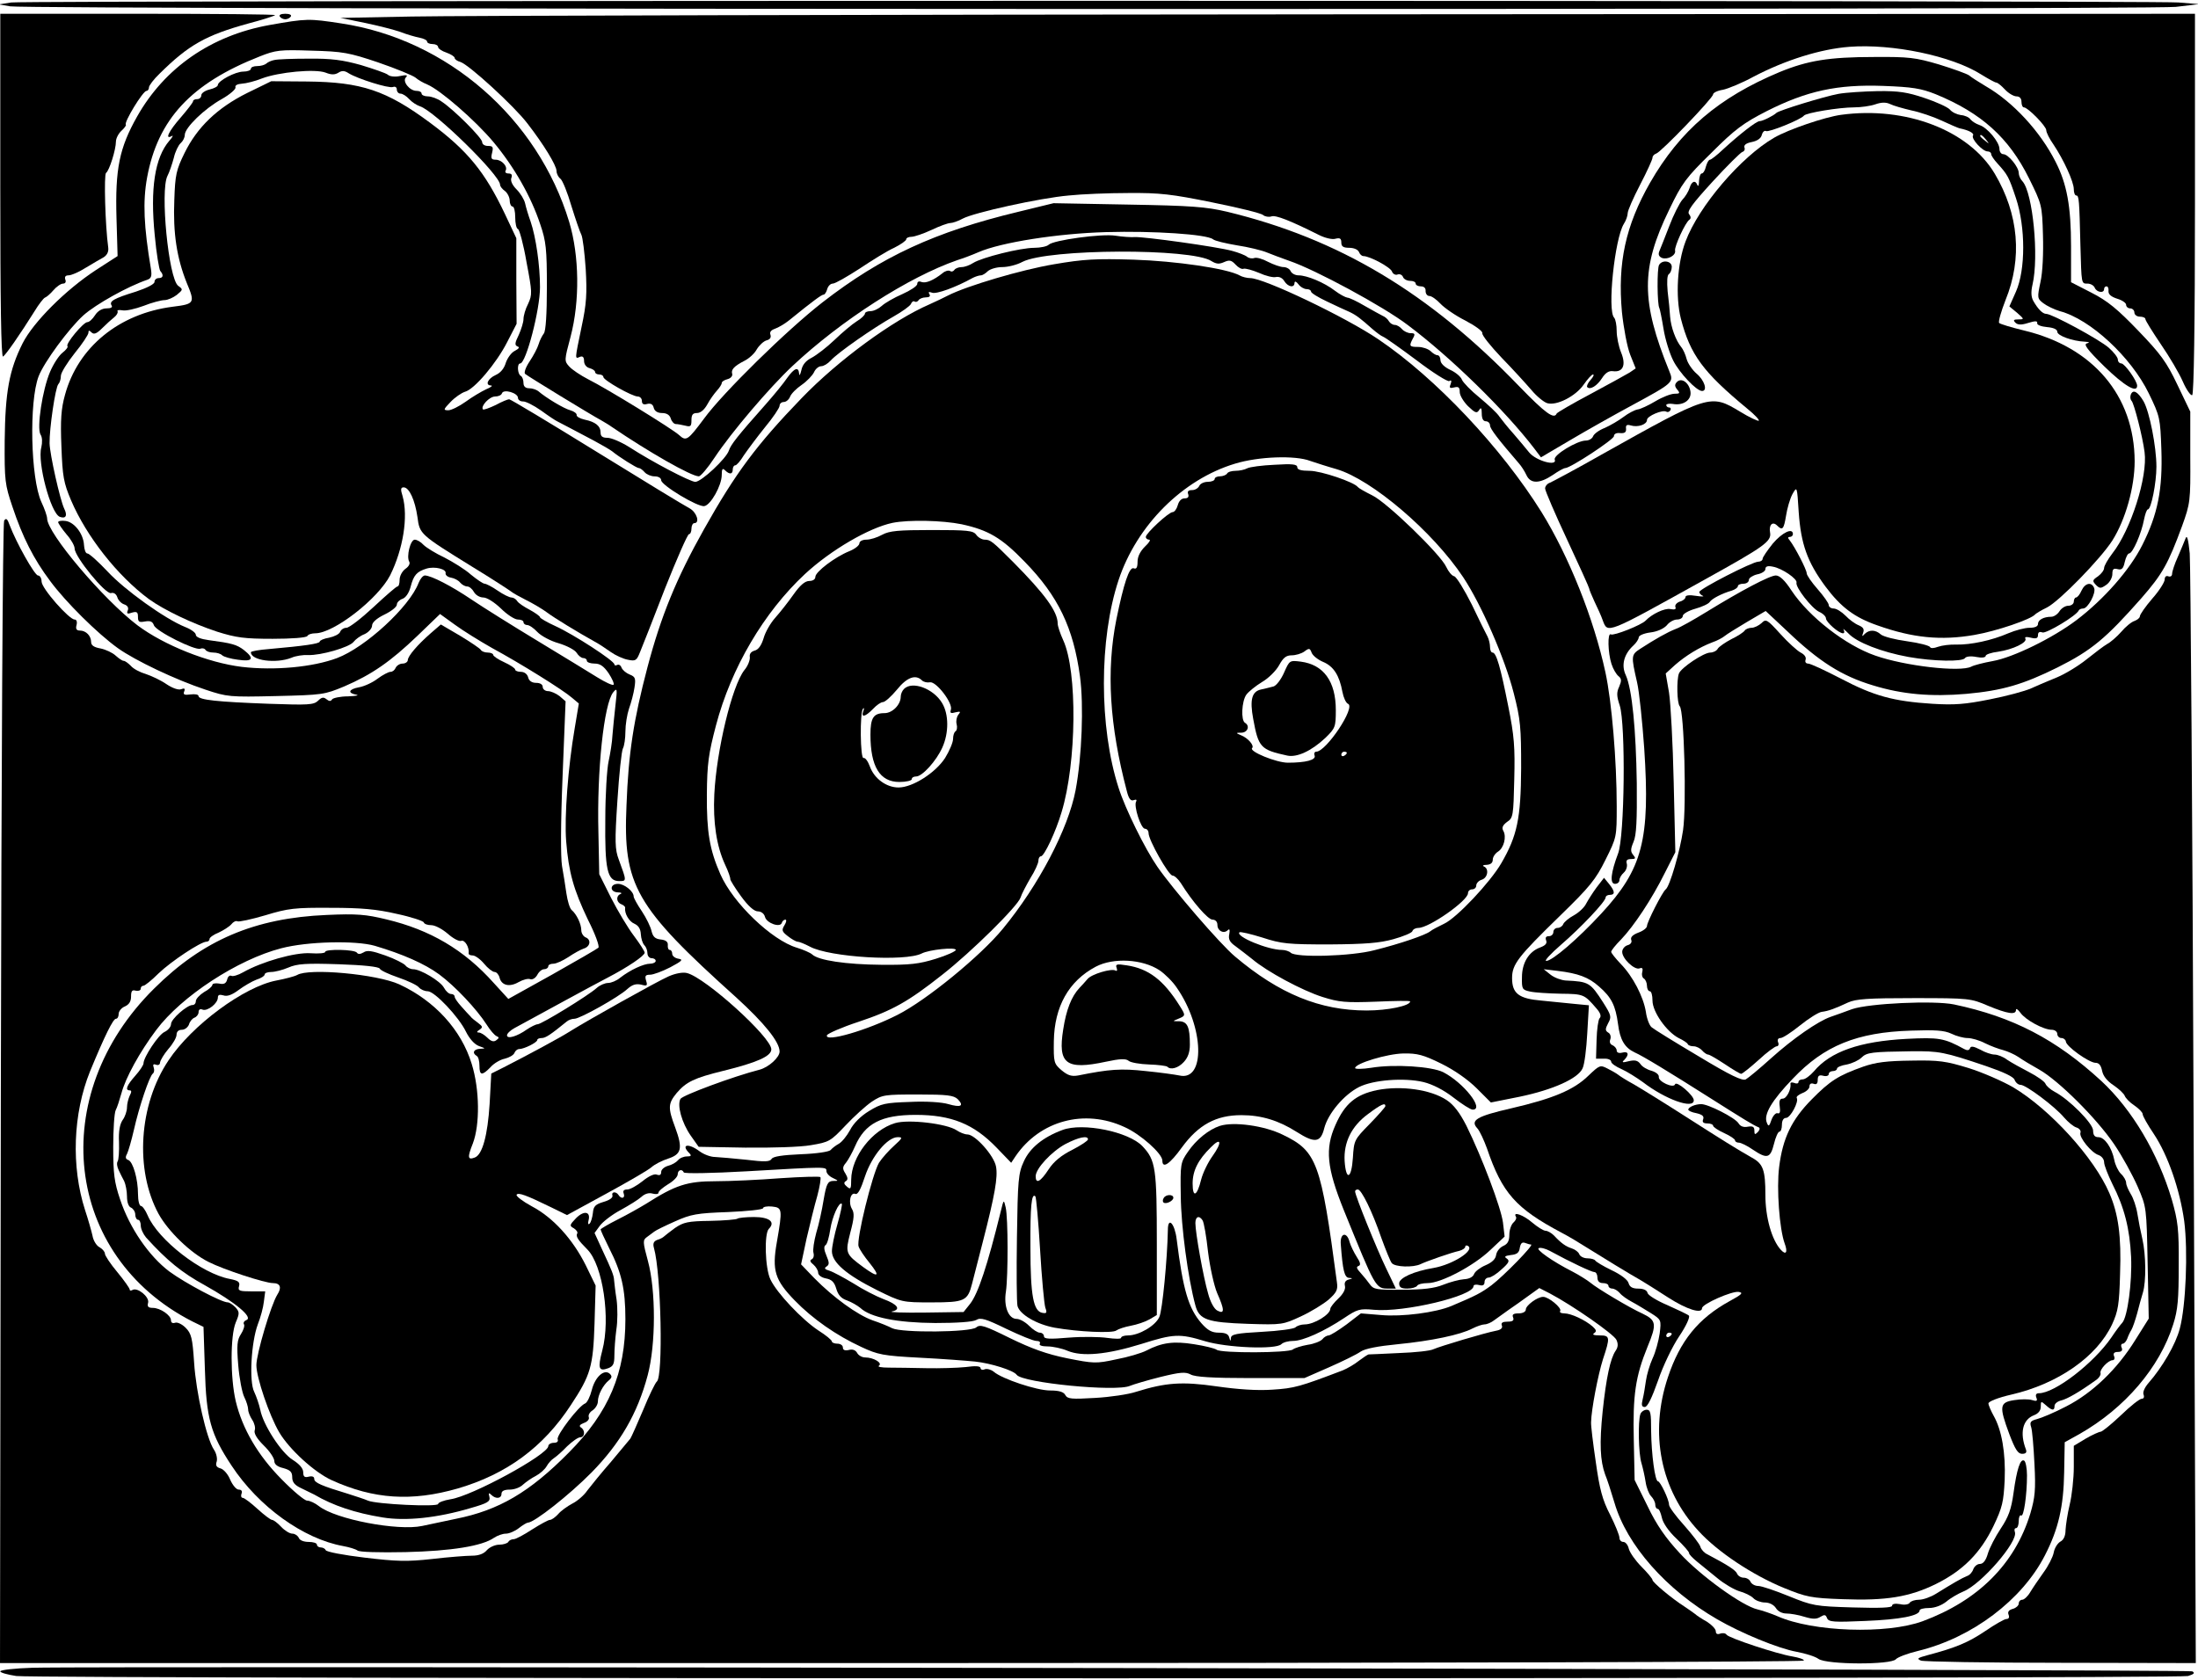
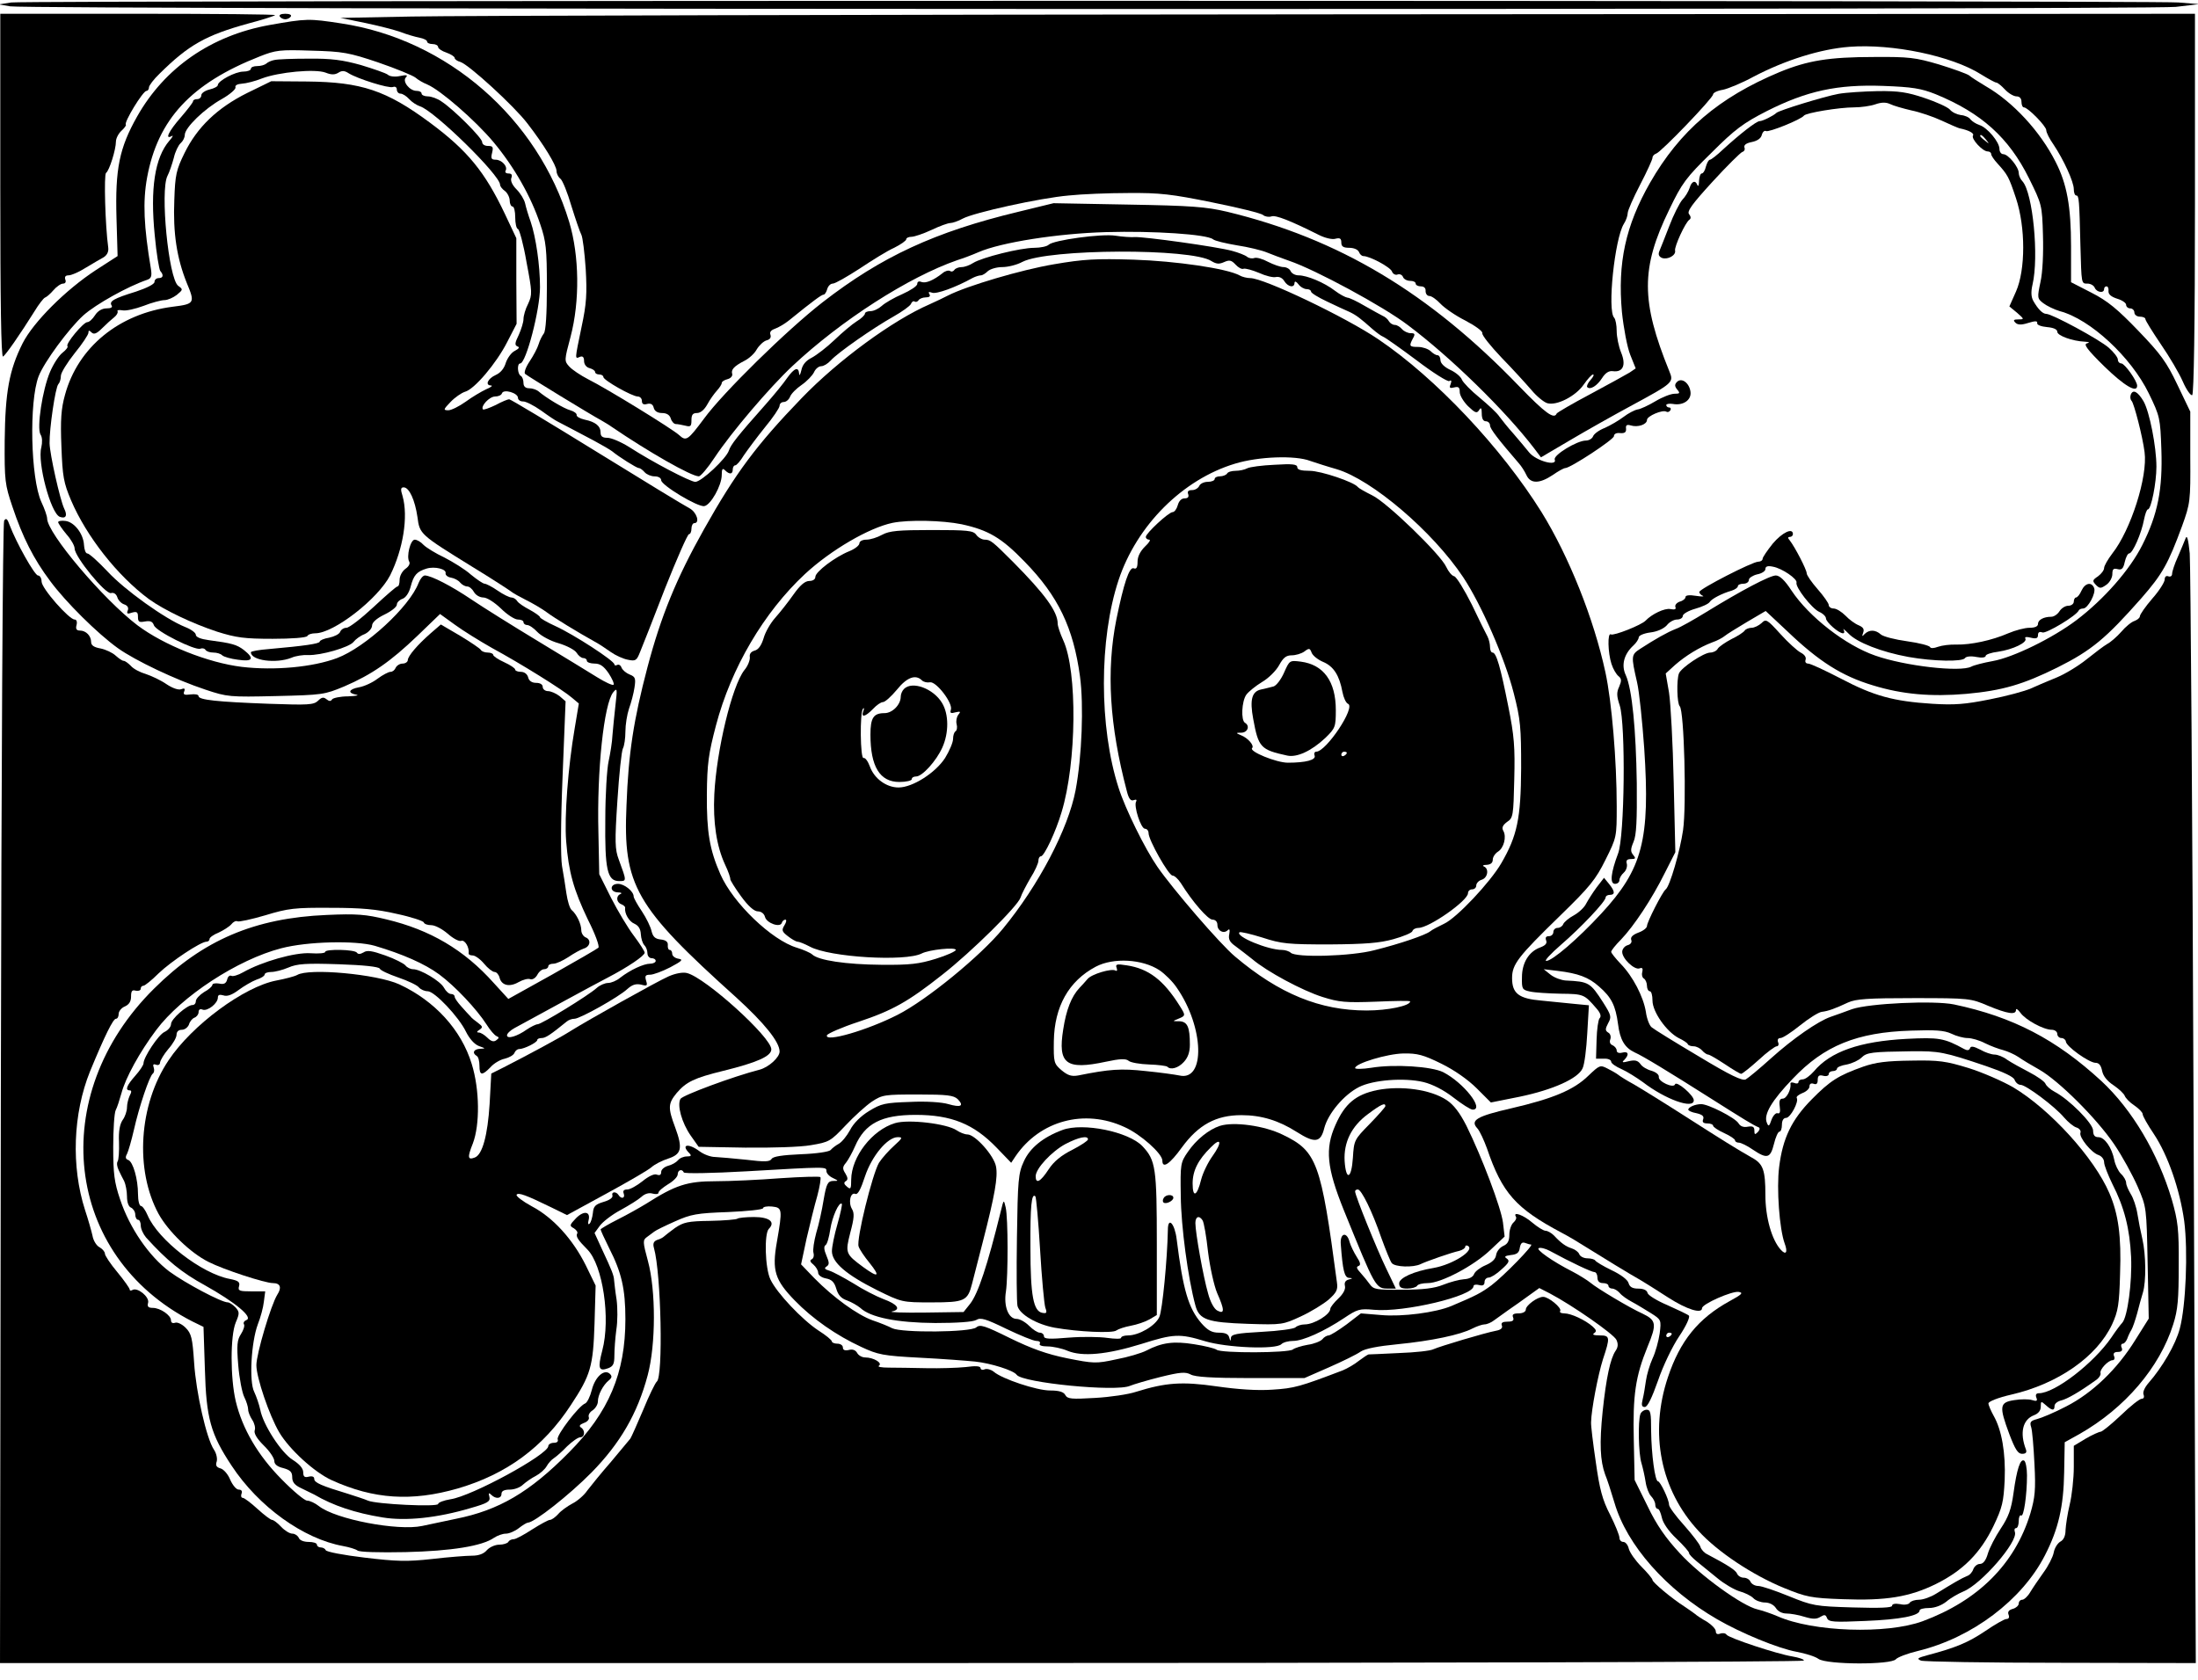
<svg xmlns="http://www.w3.org/2000/svg" version="1.0" width="598pt" height="457pt" viewBox="0 0 798 610" preserveAspectRatio="xMidYMid meet">
  <g transform="translate(0,610) scale(0.1,-0.1)" fill="#000000" stroke="none">
    <path d="M40 6091 l-45 -7 41 -7 c59 -12 7761 -13 7864 -2 l85 10 -75 6 c-97 8 -7811 8 -7870 0z" />
    <path d="M0 5424 c0 -419 3 -623 10 -619 10 6 62 81 114 164 15 25 33 48 38 50 6 2 20 14 31 27 11 13 27 24 35 24 8 0 12 6 8 15 -3 10 1 15 12 15 10 0 38 12 63 28 25 15 54 32 65 38 12 8 18 20 16 35 -11 80 -16 265 -8 271 12 8 36 85 36 114 0 11 9 29 20 39 11 10 18 20 16 22 -8 8 62 123 75 123 5 0 9 6 9 13 0 6 17 29 38 49 106 105 168 140 324 183 50 13 93 27 96 30 3 3 -220 5 -496 5 l-502 0 0 -626z" />
    <path d="M1015 6040 c3 -5 12 -10 20 -10 8 0 17 5 20 10 4 6 -5 10 -20 10 -15 0 -24 -4 -20 -10z" />
    <path d="M1495 6040 l-260 -5 88 -18 c49 -10 107 -25 130 -33 23 -9 54 -18 70 -21 15 -3 27 -9 27 -14 0 -5 9 -9 20 -9 11 0 20 -5 20 -11 0 -5 14 -15 30 -20 17 -6 30 -15 30 -19 0 -5 9 -12 21 -15 31 -10 195 -160 243 -223 59 -76 106 -153 106 -173 0 -9 6 -22 14 -28 8 -6 26 -51 40 -99 15 -48 31 -95 36 -104 5 -9 12 -66 16 -125 5 -89 3 -126 -15 -210 -25 -121 -25 -117 -6 -109 10 4 15 -1 15 -15 0 -12 8 -23 20 -26 11 -3 20 -9 20 -14 0 -5 7 -9 15 -9 8 0 15 -4 15 -9 0 -12 105 -71 125 -71 8 0 15 -7 15 -16 0 -11 6 -15 19 -11 13 3 21 -1 24 -14 3 -12 14 -19 30 -19 17 0 28 -7 32 -20 3 -11 12 -20 18 -20 7 0 22 -3 35 -6 19 -5 22 -2 22 20 0 20 5 26 20 26 13 0 27 12 38 32 9 17 25 39 35 50 9 10 17 22 17 27 0 5 9 11 21 14 12 3 19 12 17 19 -5 15 6 28 45 48 16 8 36 26 44 41 9 15 25 30 36 33 12 3 17 10 14 20 -4 10 2 17 16 22 12 4 36 18 52 31 90 73 118 93 125 93 4 0 10 9 13 20 3 11 12 20 20 20 9 0 52 25 97 54 45 30 101 65 126 76 24 12 44 26 44 31 0 5 9 9 19 9 10 0 43 11 73 25 29 14 60 25 68 25 8 0 29 7 45 16 41 22 281 75 385 84 47 5 144 9 217 9 113 1 157 -4 304 -34 94 -19 177 -39 185 -46 7 -6 21 -8 30 -5 15 6 68 -15 170 -66 23 -12 51 -19 63 -15 16 4 21 1 21 -14 0 -14 7 -19 29 -19 16 0 31 -6 35 -15 3 -8 10 -15 16 -15 23 0 98 -40 104 -56 3 -9 13 -14 20 -11 8 3 17 -1 20 -9 3 -8 15 -14 26 -14 11 0 20 -4 20 -10 0 -5 8 -10 19 -10 12 0 18 -7 17 -17 0 -10 6 -18 14 -18 8 0 26 -13 40 -28 14 -15 54 -43 90 -61 36 -19 64 -39 62 -46 -2 -7 30 -47 70 -89 41 -42 89 -95 108 -117 19 -23 45 -44 57 -48 34 -11 104 25 133 67 14 20 29 37 34 37 5 0 1 -9 -9 -20 -10 -11 -15 -23 -12 -26 11 -11 36 5 54 33 12 19 25 27 39 25 37 -5 49 22 30 68 -9 22 -16 57 -16 78 0 21 -4 42 -9 48 -26 25 2 288 35 341 8 12 14 30 14 39 0 9 20 55 45 103 25 48 45 92 45 98 0 6 6 13 13 15 17 4 207 202 207 215 0 6 16 14 36 17 19 4 70 25 112 48 115 60 242 100 347 108 156 12 372 -33 478 -100 26 -16 51 -30 56 -30 4 0 18 -11 31 -25 13 -14 32 -25 42 -25 11 0 18 -7 18 -20 0 -11 4 -20 9 -20 14 0 81 -68 81 -83 0 -8 12 -32 27 -53 36 -54 73 -134 73 -161 0 -13 4 -23 9 -23 10 0 11 -16 15 -180 4 -143 3 -140 26 -140 11 0 23 -7 26 -15 7 -17 34 -21 34 -5 0 6 4 10 9 10 5 0 8 -8 7 -17 -1 -12 10 -21 32 -28 17 -5 32 -15 32 -22 0 -7 7 -13 15 -13 8 0 15 -7 15 -15 0 -8 9 -15 20 -15 11 0 20 -4 20 -9 0 -5 25 -45 56 -91 31 -45 67 -106 80 -136 13 -30 29 -52 34 -49 6 4 10 252 10 696 l0 689 -3107 -2 c-1710 -1 -3225 -5 -3368 -8z" />
    <path d="M977 6009 c-211 -38 -380 -155 -480 -332 -65 -115 -80 -191 -75 -369 l4 -138 -79 -51 c-110 -72 -227 -189 -266 -266 -49 -98 -63 -177 -65 -353 -1 -146 1 -160 28 -240 37 -111 77 -190 137 -270 56 -76 172 -191 246 -244 63 -45 210 -115 319 -151 78 -26 87 -27 255 -23 169 4 176 5 248 35 100 43 168 90 266 184 l82 79 54 -39 c30 -22 90 -59 134 -84 105 -57 259 -153 291 -181 l25 -21 -15 -90 c-24 -139 -38 -322 -31 -410 9 -113 27 -176 79 -285 26 -51 43 -97 38 -102 -4 -4 -80 -48 -167 -97 l-160 -89 -53 58 c-108 121 -231 193 -390 231 -74 18 -107 21 -217 16 -261 -11 -449 -91 -626 -267 -393 -388 -327 -971 138 -1209 l41 -20 5 -153 c5 -180 21 -236 97 -351 98 -149 261 -266 405 -292 22 -4 45 -11 52 -16 6 -6 79 -8 175 -6 167 4 278 22 321 52 12 8 31 15 43 15 12 0 33 9 47 20 14 11 29 20 33 20 23 0 151 101 231 182 104 106 167 214 204 353 30 112 30 308 1 415 -19 70 -19 76 -4 87 9 7 22 16 27 20 6 5 39 21 75 37 58 26 79 30 193 34 70 3 127 9 127 14 0 5 15 8 33 6 37 -4 38 -9 17 -130 -18 -102 -7 -137 65 -211 65 -67 151 -127 242 -169 60 -28 78 -32 212 -39 80 -4 171 -11 201 -14 57 -6 140 -32 151 -48 20 -29 362 -63 412 -40 12 5 62 20 110 32 73 18 91 19 110 9 16 -9 78 -13 217 -13 l196 0 89 39 c50 22 101 47 115 57 16 11 63 20 135 27 122 12 227 34 271 57 16 8 36 15 44 15 9 0 25 7 35 15 11 8 35 25 53 38 18 12 50 35 72 51 l39 28 39 -20 c80 -42 231 -147 241 -168 7 -15 6 -27 -3 -40 -19 -28 -34 -97 -47 -220 -12 -117 -9 -179 9 -229 7 -16 22 -63 34 -103 45 -154 188 -316 373 -423 88 -51 222 -106 288 -118 32 -6 68 -17 80 -26 30 -21 264 -22 281 -1 6 7 42 21 80 30 197 48 378 185 461 347 49 95 68 177 70 302 l2 109 54 30 c165 94 291 242 340 398 17 53 20 92 20 215 1 132 -3 161 -25 238 -50 168 -144 327 -256 431 -164 151 -321 233 -535 278 -73 15 -308 4 -370 -17 -27 -10 -63 -23 -78 -28 -46 -16 -137 -79 -217 -151 -41 -37 -82 -71 -91 -76 -12 -7 -56 14 -172 84 -86 51 -162 98 -170 105 -8 6 -18 32 -21 56 -9 55 -47 129 -92 175 -19 20 -34 39 -34 43 0 5 16 25 36 45 46 48 112 147 159 242 l38 75 -6 255 c-3 140 -11 286 -17 325 l-12 69 34 31 c39 34 88 64 135 82 18 6 38 17 45 23 7 6 44 29 81 51 l68 40 79 -74 c114 -109 197 -162 310 -196 107 -33 212 -42 340 -31 131 12 206 34 331 96 124 62 176 106 304 251 77 88 98 126 148 262 30 83 31 91 30 251 l0 165 -47 98 c-39 82 -61 112 -142 196 -75 78 -111 108 -170 138 l-74 38 0 130 c0 145 -15 227 -56 307 -56 111 -155 218 -254 275 -25 15 -52 32 -60 39 -8 6 -58 24 -110 40 -85 25 -109 28 -235 27 -164 0 -242 -13 -344 -55 -220 -92 -361 -212 -470 -402 -89 -156 -118 -291 -102 -469 6 -58 19 -127 30 -155 l20 -50 -22 -15 c-13 -8 -77 -43 -142 -78 -66 -35 -121 -67 -123 -71 -9 -22 -41 1 -135 98 -328 341 -656 537 -1062 635 -77 18 -129 22 -360 26 l-270 5 -127 -31 c-304 -73 -498 -163 -712 -329 -130 -101 -362 -329 -430 -422 -59 -79 -65 -84 -91 -60 -24 22 -261 168 -331 203 -27 14 -57 34 -68 46 -18 20 -18 22 5 108 34 129 32 294 -5 417 -114 377 -443 663 -828 721 -118 18 -125 18 -261 -6z m396 -136 c64 -22 125 -47 135 -55 9 -8 28 -19 43 -25 47 -20 174 -130 240 -209 76 -91 137 -199 170 -299 21 -61 24 -90 24 -226 0 -101 -4 -161 -11 -170 -6 -8 -15 -25 -19 -39 -4 -14 -19 -42 -33 -63 -14 -21 -21 -41 -16 -45 9 -8 238 -148 277 -169 12 -7 29 -17 37 -23 132 -90 289 -180 317 -180 6 0 32 30 57 68 61 92 199 254 282 332 178 167 423 324 599 385 22 7 57 20 77 29 83 36 288 68 463 73 174 5 367 -8 389 -26 7 -6 46 -15 87 -22 40 -6 90 -18 109 -26 19 -8 55 -21 80 -30 95 -32 343 -166 432 -234 156 -117 353 -310 458 -447 l25 -33 107 63 c59 35 157 90 218 123 157 85 158 86 141 127 -103 254 -104 374 0 587 46 96 61 116 153 206 86 86 116 108 202 152 145 73 255 97 422 91 106 -4 137 -9 190 -30 166 -68 266 -158 339 -305 47 -95 48 -98 51 -207 2 -64 -1 -135 -9 -170 -12 -57 -12 -60 10 -77 13 -10 40 -23 60 -29 111 -29 259 -167 323 -298 41 -84 42 -91 46 -204 5 -145 -13 -236 -69 -347 -45 -90 -139 -197 -239 -273 -86 -65 -230 -136 -305 -149 -33 -6 -68 -15 -77 -20 -40 -21 -241 2 -349 40 -107 37 -240 140 -304 236 -24 37 -43 55 -57 55 -22 0 -126 -55 -253 -133 -44 -27 -93 -55 -110 -61 -31 -12 -75 -37 -129 -72 -34 -22 -34 -26 -12 -122 8 -34 19 -142 26 -240 22 -332 -6 -438 -156 -600 -85 -92 -178 -172 -200 -172 -8 0 16 26 54 59 72 62 162 157 162 172 0 5 7 9 15 9 20 0 19 13 -3 40 l-18 22 -27 -35 c-14 -19 -31 -46 -38 -59 -6 -13 -26 -32 -44 -42 -19 -10 -36 -25 -39 -32 -3 -8 -12 -14 -21 -14 -8 0 -15 -7 -15 -15 0 -8 -7 -15 -16 -15 -11 0 -14 -5 -10 -16 4 -10 -3 -18 -22 -25 -41 -15 -66 -56 -66 -108 -1 -43 1 -46 29 -52 17 -4 67 -7 112 -8 84 -1 85 -2 130 -54 14 -16 18 -28 11 -35 -5 -5 -10 -41 -11 -78 l-2 -69 28 0 c15 1 27 -4 27 -11 0 -6 17 -18 38 -27 20 -9 55 -31 77 -47 82 -63 185 -100 185 -66 0 18 -63 72 -68 58 -5 -16 -62 10 -59 27 1 8 -10 17 -26 22 -16 4 -35 15 -41 25 -10 13 -20 15 -42 10 -23 -6 -27 -5 -16 5 18 19 15 32 -8 26 -12 -3 -20 0 -20 8 0 7 -7 15 -15 19 -9 3 -12 12 -8 22 3 9 0 20 -8 24 -11 7 -11 13 0 34 13 23 11 29 -18 75 -47 73 -52 76 -136 80 -16 1 -41 10 -55 21 l-25 20 50 -6 c75 -9 113 -23 151 -57 45 -39 60 -69 69 -137 7 -56 24 -85 60 -102 30 -13 128 -73 270 -163 128 -81 162 -102 180 -109 6 -2 5 -9 -2 -17 -11 -11 -13 -10 -13 5 0 14 -6 17 -24 14 -15 -3 -27 1 -34 13 -13 20 -109 69 -135 69 -22 0 -47 -11 -47 -20 0 -4 13 -10 30 -13 21 -5 28 -11 24 -22 -4 -10 0 -15 15 -15 12 0 21 -4 21 -8 0 -5 18 -17 40 -27 22 -10 40 -22 40 -27 0 -4 6 -8 14 -8 7 0 30 -11 50 -25 52 -35 64 -32 77 20 6 25 15 45 20 45 5 0 9 11 9 25 0 16 6 25 15 25 16 0 47 59 39 72 -3 5 6 12 20 18 14 5 26 16 26 24 0 10 6 13 15 10 10 -4 15 0 15 14 0 15 5 19 20 15 11 -3 20 0 20 6 0 6 7 11 15 11 8 0 15 4 15 9 0 5 16 12 36 15 19 4 43 15 53 25 19 19 37 21 181 23 101 1 118 -2 272 -54 64 -22 100 -39 103 -50 4 -10 13 -18 22 -18 19 0 125 -79 158 -119 14 -16 34 -33 45 -36 10 -3 17 -12 14 -19 -6 -16 40 -73 66 -81 11 -4 20 -15 20 -26 0 -11 14 -46 30 -79 44 -86 63 -163 68 -265 4 -92 -13 -218 -32 -239 -6 -6 -24 -30 -40 -54 -64 -93 -205 -202 -263 -202 -10 0 -13 -6 -9 -16 5 -12 1 -14 -15 -9 -12 4 -41 4 -65 0 -54 -8 -56 -22 -18 -124 21 -55 31 -71 46 -71 14 0 18 5 14 16 -23 60 -12 108 29 124 16 6 25 17 25 31 0 21 1 21 18 6 23 -21 32 -21 32 -3 0 8 11 17 25 20 22 6 63 29 123 72 13 8 21 21 19 27 -4 13 28 47 44 47 6 0 9 7 5 15 -4 10 1 15 14 15 13 0 18 5 14 15 -4 8 -2 15 4 15 5 0 12 8 16 18 3 9 10 24 15 32 5 8 14 35 21 60 6 25 16 59 21 76 12 40 11 137 -2 194 -6 25 -14 66 -18 91 -4 26 -15 58 -24 72 -9 15 -17 33 -17 41 0 8 -8 23 -19 33 -10 10 -21 33 -24 50 -9 45 -35 83 -58 83 -13 0 -19 7 -19 24 0 26 -88 114 -140 141 -15 8 -30 21 -33 29 -3 8 -30 27 -59 42 -29 15 -65 35 -80 45 -14 11 -35 19 -46 19 -11 0 -35 8 -52 18 -24 12 -34 14 -37 5 -3 -8 -10 -9 -21 -3 -73 40 -92 43 -210 37 -169 -9 -276 -46 -336 -118 -14 -16 -32 -29 -40 -29 -9 0 -16 -4 -16 -10 0 -5 -7 -7 -15 -3 -9 3 -15 2 -14 -3 3 -20 -14 -54 -28 -54 -11 0 -14 -8 -11 -29 3 -20 0 -27 -8 -24 -6 2 -16 -8 -22 -24 -8 -24 -11 -26 -17 -10 -12 29 17 79 95 160 113 119 232 168 429 174 88 3 120 1 146 -11 18 -9 45 -16 59 -16 15 0 43 -8 64 -19 20 -10 50 -21 66 -25 15 -4 40 -15 55 -25 14 -10 49 -31 76 -46 70 -40 206 -175 271 -270 30 -44 68 -114 86 -155 32 -74 32 -76 36 -277 l4 -202 -49 -78 c-65 -105 -155 -192 -251 -241 -42 -22 -90 -42 -106 -46 -23 -6 -27 -11 -21 -29 4 -12 9 -72 12 -134 5 -94 2 -122 -15 -180 -56 -183 -189 -316 -391 -391 -131 -48 -398 -39 -527 18 -23 10 -56 21 -73 25 -54 12 -207 122 -282 204 -51 55 -84 102 -117 171 l-47 95 -3 144 c-4 164 6 232 50 340 34 82 32 96 -18 120 -47 21 -167 93 -189 112 -11 9 -41 28 -66 41 -71 36 -135 81 -122 85 7 3 25 -2 40 -10 77 -42 152 -77 162 -77 6 0 11 -9 11 -20 0 -13 7 -20 20 -20 11 0 20 -4 20 -10 0 -5 6 -10 14 -10 7 0 19 -7 27 -16 7 -9 27 -23 44 -32 17 -9 48 -28 69 -41 38 -24 38 -25 32 -74 -4 -27 -15 -68 -26 -91 -10 -22 -21 -59 -24 -81 -3 -22 -8 -52 -12 -68 -5 -20 -3 -27 8 -27 10 0 26 34 48 96 18 53 52 124 77 161 25 37 40 70 35 75 -4 4 -40 21 -78 38 -38 16 -70 36 -72 44 -2 10 -14 16 -34 16 -21 0 -31 6 -35 20 -3 12 -28 31 -62 47 -31 15 -57 31 -59 35 -2 4 -15 8 -28 8 -14 0 -27 7 -30 15 -3 8 -15 17 -27 21 -22 7 -39 19 -65 47 -9 9 -23 17 -30 17 -8 0 -30 14 -49 30 -31 27 -72 42 -59 21 3 -5 -1 -14 -9 -21 -8 -7 -15 -27 -15 -44 0 -23 -6 -34 -22 -41 -13 -6 -24 -20 -26 -33 -2 -15 -15 -27 -38 -37 -19 -8 -38 -22 -42 -32 -4 -11 -18 -18 -37 -19 -16 -1 -50 -10 -75 -20 -32 -13 -74 -18 -148 -18 -93 -1 -105 1 -118 19 -8 11 -23 30 -34 42 -14 15 -17 22 -8 25 9 3 8 12 -6 33 -10 16 -22 40 -26 54 -10 40 -36 33 -32 -9 7 -93 13 -120 30 -121 14 -1 14 -2 -1 -6 -12 -3 -17 -11 -14 -23 3 -12 -6 -29 -24 -46 -16 -15 -29 -32 -29 -37 0 -21 -59 -57 -93 -57 -13 0 -28 -5 -34 -11 -5 -5 -60 -13 -122 -16 -92 -5 -111 -9 -112 -22 -1 -13 -2 -13 -6 1 -3 13 -14 18 -38 18 -25 0 -40 8 -63 34 -47 54 -67 121 -90 305 -7 58 -32 84 -32 34 -2 -106 -20 -293 -31 -316 -14 -32 -74 -67 -114 -67 -14 0 -25 -4 -25 -9 0 -4 -22 -4 -50 0 -27 4 -90 5 -140 1 -70 -6 -90 -5 -90 5 0 7 -7 13 -15 13 -8 0 -25 11 -39 25 -14 14 -34 25 -45 25 -30 0 -48 46 -39 100 8 57 8 266 -1 305 -7 30 -7 30 -18 -15 -48 -195 -82 -298 -111 -335 l-24 -30 -141 -2 c-78 -1 -132 1 -119 4 34 7 21 26 -31 45 -26 10 -75 35 -109 57 -35 21 -74 42 -87 46 -17 5 -20 9 -11 15 11 7 11 14 0 40 -9 21 -10 34 -3 38 6 4 13 30 17 57 7 46 32 102 42 93 2 -2 -5 -36 -16 -74 -11 -38 -20 -82 -20 -98 0 -41 53 -86 163 -141 91 -45 92 -45 199 -45 120 0 131 5 147 68 5 20 23 89 39 152 44 171 55 235 48 273 -7 40 -76 117 -104 117 -10 0 -27 7 -39 15 -35 24 -175 41 -224 26 -83 -25 -158 -122 -159 -205 0 -34 -2 -37 -15 -26 -11 9 -13 15 -5 20 9 5 8 13 -1 28 -11 17 -11 24 2 39 8 10 23 37 33 60 36 83 96 114 220 114 130 0 211 -33 294 -119 l53 -55 16 24 c88 129 250 173 395 106 59 -26 138 -97 138 -122 0 -31 27 -13 71 48 60 82 124 117 216 117 72 0 135 -19 201 -61 66 -42 87 -39 100 14 14 53 71 121 126 149 51 26 164 35 235 18 32 -8 72 -28 108 -56 31 -24 62 -44 70 -44 44 0 -33 98 -107 136 -42 21 -178 30 -262 16 -32 -5 -58 -5 -58 -1 0 17 117 52 175 53 51 1 73 -5 138 -37 47 -23 97 -58 129 -90 l51 -51 105 21 c120 25 212 66 228 103 7 14 14 71 17 127 l6 102 -52 5 c-29 3 -83 8 -120 12 -83 7 -107 26 -107 82 0 50 22 78 174 226 108 105 130 132 165 203 41 82 41 83 41 195 0 166 -18 380 -41 486 -42 195 -133 422 -232 582 -146 234 -384 487 -593 628 -118 80 -415 222 -465 222 -11 0 -29 4 -39 10 -46 25 -231 52 -385 57 -135 4 -180 2 -290 -17 -118 -20 -314 -78 -383 -113 -15 -8 -45 -22 -67 -32 -134 -58 -332 -203 -465 -341 -164 -170 -240 -272 -355 -477 -100 -178 -156 -315 -205 -501 -50 -190 -69 -311 -76 -501 -13 -291 31 -367 399 -698 101 -92 157 -161 157 -196 0 -21 -39 -57 -73 -66 -94 -24 -280 -93 -287 -106 -13 -23 5 -87 37 -133 l29 -41 169 -3 c97 -1 200 2 239 9 66 11 71 14 125 71 31 33 74 72 96 87 38 25 46 26 167 26 107 0 130 -3 145 -17 24 -25 11 -31 -34 -18 -23 7 -81 11 -139 8 -91 -3 -105 -6 -149 -33 -30 -18 -57 -45 -69 -69 -12 -22 -30 -44 -41 -50 -11 -6 -24 -16 -30 -23 -6 -6 -51 -13 -108 -15 -67 -3 -101 -8 -106 -17 -7 -11 -26 -11 -92 -3 -46 5 -97 9 -113 10 -16 0 -41 9 -57 21 -40 30 -69 25 -37 -7 9 -9 7 -12 -9 -12 -11 0 -26 -6 -32 -14 -7 -8 -23 -17 -36 -20 -14 -4 -25 -14 -25 -22 0 -11 -5 -14 -16 -10 -9 4 -30 -6 -52 -24 -20 -16 -45 -30 -55 -30 -13 0 -17 -5 -13 -15 6 -17 -9 -21 -19 -5 -9 14 -27 12 -22 -2 2 -8 -11 -17 -32 -23 -30 -9 -37 -16 -39 -40 -2 -17 -7 -34 -12 -39 -5 -5 -7 0 -4 11 9 33 -16 38 -45 9 -24 -25 -25 -28 -8 -37 9 -6 15 -14 12 -19 -6 -10 3 -24 37 -58 56 -57 85 -251 54 -367 -17 -65 -13 -77 22 -64 18 7 22 16 22 46 0 21 3 63 7 93 5 30 5 80 1 110 -5 30 -8 62 -9 70 -1 18 -7 34 -44 113 l-27 59 19 26 c11 15 45 41 75 57 31 17 65 38 76 48 13 12 28 16 41 12 12 -3 21 -2 21 3 0 6 16 19 35 31 19 11 35 27 35 36 0 16 16 21 22 7 2 -5 104 -3 228 4 293 17 290 17 290 1 0 -8 10 -19 23 -25 22 -11 22 -11 1 -11 -19 -1 -24 -10 -34 -68 -6 -38 -18 -92 -27 -121 -8 -30 -13 -62 -10 -72 3 -11 0 -21 -7 -24 -7 -3 -5 -10 7 -19 9 -8 17 -21 17 -29 0 -9 12 -18 28 -21 22 -4 31 -14 38 -38 7 -23 18 -35 39 -42 16 -6 37 -18 48 -27 37 -35 134 -54 272 -55 80 0 137 4 149 11 16 10 35 4 109 -32 50 -24 99 -44 109 -44 11 0 16 -4 13 -10 -4 -6 8 -10 28 -10 19 0 52 -7 73 -16 53 -22 142 -14 268 25 117 37 139 38 231 10 80 -24 257 -31 277 -11 7 7 26 12 43 12 36 0 113 35 185 83 48 32 56 35 109 30 108 -10 361 50 361 86 0 5 9 7 20 4 14 -4 20 0 20 11 0 9 7 16 15 16 8 0 29 13 47 30 27 24 30 31 19 39 -11 7 -7 10 15 13 22 2 30 9 32 26 3 16 8 22 19 18 8 -3 18 -6 22 -6 12 0 -98 -113 -144 -148 -38 -28 -55 -37 -145 -75 -57 -24 -179 -40 -256 -33 l-73 6 -52 -40 c-30 -22 -59 -40 -65 -40 -6 0 -17 -6 -23 -14 -6 -7 -30 -17 -53 -20 -23 -4 -48 -12 -54 -17 -16 -13 -261 -14 -277 -1 -7 5 -43 14 -82 20 -74 12 -117 6 -173 -23 -17 -9 -67 -24 -110 -32 -73 -16 -82 -15 -178 4 -74 15 -129 35 -207 73 -93 46 -109 51 -123 39 -22 -18 -269 -20 -305 -3 -13 7 -45 20 -72 29 -55 20 -141 82 -211 153 l-48 50 20 94 c12 51 29 121 39 155 9 34 14 65 11 68 -3 3 -68 1 -144 -4 -77 -6 -183 -11 -236 -11 -104 0 -146 -14 -253 -82 -23 -14 -69 -40 -103 -57 -34 -17 -62 -34 -62 -36 0 -3 14 -34 31 -68 45 -88 59 -148 59 -258 0 -196 -60 -338 -205 -484 -143 -145 -255 -210 -410 -241 -38 -8 -94 -20 -123 -26 -88 -19 -314 24 -375 72 -14 11 -33 20 -43 20 -9 0 -51 35 -93 78 -86 87 -142 183 -166 283 -20 85 -20 238 0 286 14 33 14 38 -1 55 -10 10 -22 18 -28 18 -23 0 -153 69 -212 112 -74 56 -144 157 -179 262 -21 62 -25 93 -25 190 0 64 4 124 9 134 5 9 14 37 21 62 15 56 66 149 126 229 92 123 296 256 454 297 95 25 270 29 340 9 101 -30 181 -65 234 -104 58 -43 136 -126 172 -182 13 -21 29 -39 36 -42 10 -4 10 -7 -1 -15 -9 -7 -19 -4 -32 9 -11 11 -25 19 -31 19 -9 0 -8 4 2 10 13 9 12 12 -5 25 -11 8 -24 18 -28 24 -5 5 -20 21 -33 36 -13 14 -24 30 -24 35 0 6 -6 10 -13 10 -8 0 -19 10 -26 23 -13 24 -85 67 -112 67 -9 0 -22 6 -28 14 -6 7 -39 24 -73 36 -48 17 -66 20 -79 11 -12 -7 -20 -7 -24 -1 -7 12 -115 14 -115 3 0 -5 -24 -7 -53 -5 -57 4 -178 -31 -245 -69 -19 -11 -38 -16 -43 -13 -6 3 -13 -3 -15 -13 -4 -15 -12 -19 -30 -15 -13 2 -24 0 -24 -5 0 -5 -13 -17 -30 -26 -16 -10 -30 -25 -30 -33 0 -8 -5 -14 -12 -14 -20 0 -78 -51 -78 -69 0 -10 -11 -23 -24 -29 -22 -10 -76 -92 -76 -114 0 -6 -13 -26 -30 -45 -31 -35 -38 -53 -20 -53 7 0 7 -6 0 -19 -5 -11 -10 -30 -10 -43 0 -13 -7 -34 -16 -46 -10 -15 -15 -41 -13 -80 1 -32 -1 -64 -5 -70 -4 -6 -2 -20 4 -32 5 -11 14 -29 20 -40 5 -11 10 -36 10 -55 0 -22 6 -38 15 -41 8 -4 15 -15 15 -25 0 -10 5 -19 10 -19 6 0 10 -10 10 -21 0 -12 9 -31 19 -43 76 -84 130 -128 214 -174 109 -61 176 -116 151 -126 -8 -3 -13 -10 -9 -16 3 -5 -2 -21 -11 -35 -14 -21 -16 -40 -10 -113 4 -48 14 -100 22 -116 8 -16 14 -36 14 -45 0 -9 7 -26 15 -38 8 -12 12 -29 9 -37 -4 -11 7 -30 32 -55 22 -21 39 -47 39 -57 0 -12 11 -21 33 -26 25 -7 32 -14 32 -33 0 -18 9 -29 33 -40 17 -8 39 -19 47 -23 68 -40 149 -67 248 -83 84 -14 199 -2 320 34 63 18 72 24 68 41 -4 14 -2 16 7 7 16 -16 37 -14 37 4 0 10 10 15 30 15 17 0 38 8 48 18 10 9 31 24 47 32 15 8 33 24 39 35 6 11 18 24 26 29 8 5 30 24 48 43 19 18 40 33 48 33 17 0 19 26 2 36 -7 5 -4 10 11 16 13 4 21 14 18 21 -3 8 4 19 14 25 10 7 19 21 19 32 0 24 19 60 40 77 11 9 12 15 4 23 -20 20 -54 -10 -66 -58 -6 -24 -17 -46 -24 -49 -23 -8 -105 -116 -100 -130 3 -8 -2 -13 -14 -13 -11 0 -20 -6 -20 -12 -1 -31 -278 -182 -355 -193 -25 -4 -45 -12 -45 -17 0 -12 -225 -1 -255 12 -11 5 -42 15 -70 24 -99 30 -125 41 -125 55 0 8 -7 11 -20 8 -15 -4 -20 0 -20 16 0 14 -14 30 -38 45 -42 26 -108 128 -118 182 -4 19 -14 48 -22 65 -19 37 -11 180 13 245 10 25 20 62 22 82 l5 38 -50 0 c-44 0 -50 2 -45 19 4 15 -3 20 -33 26 -103 19 -261 142 -299 231 -8 19 -19 34 -24 34 -6 0 -11 19 -11 43 0 55 -18 117 -35 124 -10 3 -12 10 -5 22 5 10 16 48 25 87 19 85 57 197 69 205 5 4 6 14 3 22 -4 11 -1 14 9 10 8 -3 14 1 14 8 1 8 14 30 30 49 17 19 30 42 30 52 0 11 7 18 19 18 11 0 22 9 26 19 3 11 12 22 20 25 8 3 15 12 15 20 0 10 6 13 15 9 18 -6 55 23 55 44 0 10 6 12 20 8 14 -5 32 2 56 20 19 14 48 31 64 37 17 5 30 14 30 19 0 5 11 9 24 9 13 0 41 7 62 16 32 14 65 16 184 12 90 -3 145 -9 148 -16 2 -6 32 -20 67 -32 35 -12 69 -28 75 -36 7 -8 21 -14 32 -14 25 0 113 -93 139 -147 13 -26 31 -46 47 -52 25 -9 25 -9 5 -10 -24 -1 -31 -15 -13 -26 6 -3 10 -19 10 -36 0 -35 9 -37 40 -5 12 14 36 28 52 31 16 4 32 13 35 21 3 8 11 14 17 14 18 0 66 24 66 33 0 4 7 7 16 7 14 0 32 12 91 60 7 6 19 10 28 10 20 0 161 79 192 108 18 16 31 20 50 16 22 -6 24 -4 18 15 -5 17 -2 21 15 21 11 0 44 12 73 27 43 23 48 28 30 31 -13 2 -23 10 -23 18 0 8 -4 14 -9 14 -5 0 -8 8 -7 18 1 11 -7 18 -26 20 -20 2 -28 10 -33 30 -3 15 -19 48 -35 72 -17 25 -30 49 -30 54 0 19 -34 46 -57 46 -30 0 -31 -30 0 -31 12 0 16 -3 9 -6 -17 -7 -15 -30 3 -37 8 -3 15 -9 14 -13 -3 -20 14 -50 34 -58 15 -7 22 -19 23 -38 1 -15 6 -33 13 -40 6 -6 11 -19 11 -29 0 -10 7 -18 15 -18 8 0 15 -4 15 -10 0 -5 -9 -10 -20 -10 -24 0 -73 -23 -109 -51 -13 -11 -33 -19 -44 -19 -11 0 -30 -8 -41 -18 -31 -28 -201 -132 -215 -132 -6 0 -24 -9 -39 -19 -35 -25 -72 -36 -72 -21 0 6 12 18 27 26 88 48 295 161 338 183 75 39 135 80 135 91 0 5 -18 33 -39 61 -22 29 -59 91 -83 138 l-43 86 -3 150 c-6 226 20 470 54 511 14 17 15 13 8 -46 -4 -36 -9 -85 -11 -110 -1 -25 -8 -67 -14 -95 -6 -27 -12 -122 -12 -210 -2 -182 7 -225 50 -225 28 0 28 -1 -1 78 -14 37 -15 64 -5 215 6 94 15 180 20 189 5 9 9 37 9 61 0 25 6 62 13 83 8 22 17 56 20 77 5 33 3 39 -17 47 -13 5 -26 16 -30 25 -3 9 -10 13 -16 10 -5 -3 -10 -2 -10 2 0 13 -148 109 -214 139 -31 14 -56 29 -56 32 0 4 -17 16 -37 27 -21 11 -42 25 -46 32 -4 7 -14 13 -21 13 -7 0 -30 11 -50 25 -20 14 -42 25 -47 25 -6 0 -28 15 -50 33 -21 19 -65 46 -96 62 -32 15 -66 36 -76 46 -10 11 -24 19 -32 19 -16 0 -31 -62 -20 -80 4 -7 -2 -18 -14 -26 -12 -9 -21 -26 -21 -40 0 -13 -3 -24 -8 -24 -4 0 -43 -34 -87 -75 -44 -41 -88 -75 -98 -75 -10 0 -20 -7 -23 -15 -3 -8 -21 -17 -40 -21 -19 -3 -34 -10 -34 -14 0 -8 -58 -16 -182 -27 -38 -3 -68 -8 -68 -12 0 -30 91 -42 147 -20 15 7 43 11 61 10 45 -2 150 28 165 48 7 9 24 22 40 28 15 7 27 21 27 31 0 11 16 26 45 40 25 12 45 28 45 36 0 8 9 17 20 21 12 4 24 21 30 44 11 42 22 55 58 66 30 9 73 -2 69 -17 -1 -7 8 -14 20 -16 12 -2 27 -10 33 -18 7 -8 18 -14 26 -14 7 0 18 -9 24 -20 6 -11 21 -20 34 -20 13 0 40 -17 64 -40 22 -22 50 -40 61 -40 12 0 21 -4 21 -10 0 -5 6 -10 13 -10 8 0 24 -11 37 -25 13 -14 48 -33 77 -41 30 -9 59 -24 66 -35 6 -10 17 -19 24 -19 7 0 13 -4 13 -10 0 -5 12 -10 28 -10 20 0 33 -9 51 -35 13 -20 21 -38 18 -42 -4 -3 -30 9 -59 27 -29 18 -127 78 -218 133 -91 55 -198 122 -238 149 -74 50 -146 87 -170 88 -7 0 -17 -12 -23 -27 -33 -87 -193 -234 -296 -273 -88 -33 -227 -46 -346 -32 -123 15 -283 79 -379 151 -125 95 -328 335 -328 388 0 8 -9 35 -21 60 -39 86 -45 364 -10 456 20 52 110 174 163 222 45 40 161 105 232 129 14 5 17 13 13 39 -26 155 -30 244 -14 332 39 212 160 342 409 440 58 23 73 25 188 21 114 -3 136 -7 243 -43z m3384 -1447 c21 -7 64 -21 96 -30 128 -38 349 -226 460 -393 65 -98 151 -294 183 -420 25 -97 27 -125 27 -273 -1 -182 -14 -245 -72 -345 -40 -69 -162 -199 -208 -220 -21 -10 -44 -22 -51 -28 -17 -13 -106 -44 -202 -68 -83 -22 -285 -28 -304 -9 -5 5 -20 10 -31 10 -52 0 -170 49 -155 64 3 3 41 -6 83 -19 70 -23 94 -25 245 -25 130 1 181 5 231 19 36 10 67 23 69 29 2 7 12 12 22 12 39 0 180 99 180 126 0 8 7 14 15 14 8 0 15 6 15 14 0 8 9 18 20 21 22 7 27 40 8 48 -7 3 -3 6 10 6 14 1 22 7 22 19 0 9 8 22 19 29 21 13 32 54 19 76 -6 11 -2 20 14 32 22 14 23 23 26 154 3 118 0 158 -22 267 -28 141 -43 194 -57 194 -5 0 -9 9 -9 20 0 11 -4 28 -9 38 -5 9 -31 61 -57 116 -27 54 -56 101 -64 103 -9 2 -21 17 -29 34 -20 45 -216 235 -269 260 -26 13 -49 26 -52 30 -13 18 -134 59 -175 59 -31 0 -45 4 -45 13 0 11 -18 13 -82 9 -46 -2 -91 -8 -100 -13 -9 -5 -28 -9 -42 -9 -14 0 -28 -4 -31 -10 -3 -5 -15 -10 -26 -10 -10 0 -19 -4 -19 -10 0 -5 -11 -10 -25 -10 -14 0 -28 -7 -31 -15 -4 -8 -15 -15 -26 -15 -14 0 -18 -5 -14 -15 3 -10 -1 -15 -13 -15 -12 0 -21 -10 -25 -25 -4 -14 -12 -25 -19 -25 -15 -1 -97 -77 -97 -90 0 -6 6 -10 12 -10 7 0 0 -11 -15 -25 -17 -17 -27 -36 -27 -55 0 -21 -4 -28 -14 -24 -16 6 -36 -54 -63 -186 -37 -186 -25 -384 38 -623 7 -28 14 -37 25 -33 9 3 12 2 9 -5 -10 -15 17 -99 32 -99 7 0 13 -7 13 -16 0 -25 73 -154 87 -154 7 0 20 -12 30 -27 42 -68 99 -133 115 -133 11 0 18 -8 18 -19 0 -22 23 -34 38 -19 6 6 8 1 5 -15 -4 -18 2 -29 22 -43 15 -11 42 -32 61 -47 54 -46 183 -115 256 -138 60 -19 84 -21 193 -17 69 3 125 4 125 1 0 -16 -81 -33 -158 -33 -169 0 -317 60 -478 196 -54 45 -226 245 -282 326 -45 65 -117 211 -141 287 -71 220 -71 540 0 754 66 199 233 366 423 423 85 26 218 31 273 10z m-1266 -230 c97 -21 145 -49 229 -136 122 -125 177 -240 201 -417 14 -104 7 -291 -16 -413 -27 -141 -134 -345 -264 -503 -81 -99 -278 -260 -383 -313 -110 -56 -265 -101 -256 -74 2 6 54 29 115 49 123 41 180 73 304 171 106 83 274 249 284 280 4 13 21 45 36 71 16 25 29 54 29 63 0 9 4 16 9 16 12 0 54 89 75 160 55 180 58 512 6 625 -11 24 -20 51 -20 60 0 44 -47 108 -162 224 -74 74 -82 81 -103 81 -10 0 -24 8 -31 18 -11 15 -31 17 -161 17 -122 0 -154 -3 -180 -17 -18 -10 -43 -18 -58 -18 -14 0 -25 -6 -25 -13 0 -8 -17 -21 -37 -29 -52 -21 -123 -75 -123 -93 0 -9 -9 -15 -22 -15 -16 0 -34 -16 -58 -50 -19 -27 -49 -65 -66 -84 -17 -19 -36 -52 -42 -74 -8 -26 -19 -42 -33 -45 -13 -4 -19 -12 -17 -24 1 -10 -7 -32 -20 -47 -45 -58 -101 -291 -109 -451 -5 -101 8 -188 39 -255 12 -25 20 -49 19 -53 0 -4 17 -32 39 -62 26 -36 48 -55 61 -55 12 0 23 -8 26 -20 6 -23 55 -40 61 -22 2 7 8 12 13 12 5 0 4 -9 -3 -20 -11 -18 -10 -23 12 -40 14 -11 30 -20 35 -20 6 0 26 -8 45 -18 72 -39 347 -55 406 -25 27 14 124 24 124 13 0 -5 -33 -20 -72 -32 -61 -19 -94 -23 -198 -22 -128 1 -230 16 -252 38 -7 6 -32 17 -55 24 -91 27 -232 162 -278 267 -39 89 -50 153 -49 290 1 112 6 147 33 250 55 209 174 411 323 550 95 88 233 168 318 186 60 12 182 9 251 -5z m1313 -500 c38 -16 59 -49 70 -109 4 -21 13 -40 20 -43 30 -11 -79 -174 -115 -174 -6 0 -9 -6 -6 -14 6 -16 -32 -26 -97 -26 -42 0 -142 41 -130 53 9 9 -15 37 -41 47 -19 8 -19 9 3 9 22 1 31 25 12 36 -15 9 -12 78 5 102 8 11 34 32 57 46 24 14 51 41 62 61 15 27 25 36 46 36 14 0 35 6 46 14 17 13 20 12 26 -4 4 -11 23 -26 42 -34z m-1457 -67 c6 -6 19 -9 29 -7 23 4 85 -77 76 -100 -4 -12 0 -14 17 -9 18 4 20 3 10 -9 -6 -8 -9 -23 -6 -34 3 -11 1 -23 -4 -26 -5 -3 -9 -15 -9 -28 0 -12 -13 -43 -29 -69 -35 -54 -118 -107 -169 -107 -44 0 -88 32 -104 76 -7 19 -17 33 -23 31 -12 -5 -14 167 -2 179 4 5 5 1 1 -9 -9 -24 7 -21 35 8 13 14 29 25 36 25 8 0 30 20 51 45 36 45 68 57 91 34z m1543 -263 c0 -3 -4 -8 -10 -11 -5 -3 -10 -1 -10 4 0 6 5 11 10 11 6 0 10 -2 10 -4z m-680 -790 c19 -13 48 -41 63 -64 99 -143 104 -340 9 -318 -15 3 -70 11 -122 16 -90 10 -132 7 -246 -16 -24 -4 -37 0 -60 19 -28 24 -29 29 -28 106 2 125 54 218 152 270 64 34 170 28 232 -13z m-964 -637 c-19 -17 -44 -45 -55 -62 -24 -41 -83 -279 -74 -304 3 -10 21 -37 40 -60 40 -50 32 -55 -23 -15 -65 48 -66 51 -47 126 14 52 15 70 6 85 -14 23 -6 62 12 55 9 -4 20 17 35 63 25 75 82 143 119 143 19 0 18 -3 -13 -31z m2824 -683 c0 -3 -4 -8 -10 -11 -5 -3 -10 -1 -10 4 0 6 5 11 10 11 6 0 10 -2 10 -4z" />
    <path d="M995 5882 c-11 -2 -24 -8 -29 -13 -6 -5 -20 -9 -33 -9 -13 0 -23 -4 -23 -10 0 -5 -12 -10 -27 -10 -30 0 -93 -34 -93 -49 0 -5 -13 -12 -30 -16 -16 -4 -30 -13 -30 -21 0 -8 -7 -14 -15 -14 -8 0 -15 -3 -15 -8 0 -4 -20 -30 -45 -59 -43 -49 -59 -82 -32 -67 6 4 3 -4 -9 -17 -53 -62 -70 -174 -53 -344 6 -66 16 -124 20 -129 13 -15 11 -26 -6 -26 -8 0 -15 -6 -15 -14 0 -8 -28 -22 -67 -35 -81 -25 -98 -35 -89 -50 5 -7 -2 -11 -18 -11 -16 0 -32 -9 -42 -25 -9 -14 -21 -25 -28 -25 -14 0 -80 -79 -72 -87 3 -3 -5 -14 -18 -24 -13 -10 -33 -41 -45 -69 -28 -65 -49 -204 -35 -228 7 -10 7 -29 3 -47 -15 -54 34 -239 67 -252 22 -8 29 4 16 30 -15 32 -52 196 -53 237 -1 52 21 204 32 215 5 5 9 18 9 30 0 11 23 48 50 82 28 34 50 68 50 74 0 10 3 10 11 2 9 -9 19 -5 39 15 15 15 35 33 44 40 9 7 14 17 12 21 -3 5 5 6 17 4 13 -3 47 5 77 16 30 12 65 21 76 21 12 0 32 9 45 19 23 19 23 20 5 33 -35 27 -66 345 -39 399 7 13 17 43 23 65 5 23 17 47 25 54 8 7 15 20 15 30 0 26 71 95 134 130 30 17 53 37 50 43 -2 7 7 12 23 13 16 1 48 9 73 19 60 23 194 36 232 21 20 -8 33 -8 46 0 12 8 22 8 37 -2 32 -20 146 -56 161 -50 8 3 14 -1 14 -9 0 -8 6 -15 13 -15 8 0 22 -9 32 -20 10 -11 27 -22 39 -26 52 -16 291 -250 291 -285 0 -6 8 -16 18 -23 9 -7 17 -23 17 -35 0 -11 5 -21 10 -21 6 0 10 -18 10 -39 0 -22 4 -41 10 -43 5 -1 20 -55 31 -120 21 -110 21 -118 6 -151 -10 -19 -17 -44 -17 -56 0 -11 -8 -37 -17 -57 -15 -30 -15 -38 -5 -42 9 -3 6 -8 -9 -16 -13 -6 -27 -26 -33 -43 -6 -21 -19 -37 -37 -45 -29 -13 -40 -38 -16 -38 6 -1 -2 -7 -19 -14 -17 -8 -51 -28 -74 -45 -24 -17 -52 -31 -63 -31 -19 0 -18 3 8 30 16 17 40 33 52 37 34 8 115 104 154 181 l34 66 -1 156 0 155 -41 87 c-73 154 -136 231 -272 332 -159 118 -250 148 -446 150 l-131 1 -88 -43 c-108 -54 -181 -124 -227 -218 -30 -61 -34 -79 -37 -170 -5 -121 9 -211 45 -301 31 -74 29 -77 -51 -87 -195 -25 -344 -147 -391 -320 -14 -50 -17 -91 -13 -188 4 -109 8 -131 35 -195 56 -131 168 -274 283 -359 54 -39 156 -88 247 -118 70 -22 100 -26 202 -26 69 0 122 4 126 10 3 6 16 10 29 10 67 0 228 125 272 211 47 95 66 212 45 287 -8 25 -7 32 4 32 20 0 41 -46 50 -108 8 -62 9 -63 200 -181 72 -44 135 -85 141 -90 6 -5 31 -19 55 -31 24 -12 58 -32 74 -44 28 -21 112 -72 173 -106 15 -8 41 -25 59 -38 17 -12 45 -25 62 -28 28 -6 32 -3 44 27 8 19 49 123 91 232 43 108 82 197 87 197 5 0 9 9 9 20 0 11 5 20 10 20 22 0 9 40 -17 54 -16 8 -167 100 -337 205 -170 105 -313 191 -318 191 -5 0 -27 -9 -49 -21 -23 -11 -43 -18 -46 -16 -10 11 23 47 44 47 12 0 23 5 25 12 6 16 58 1 58 -17 0 -7 8 -13 18 -13 9 1 39 -14 66 -33 26 -19 53 -37 60 -40 6 -3 27 -14 46 -24 19 -10 58 -31 87 -46 28 -15 57 -32 65 -38 24 -20 89 -61 97 -61 5 0 14 -7 21 -15 7 -8 23 -15 36 -15 14 0 24 -6 24 -14 0 -18 134 -99 157 -94 23 4 63 75 63 113 0 22 3 26 12 17 16 -16 28 -15 28 3 0 8 4 15 9 15 5 0 19 16 31 36 13 19 47 65 76 101 30 36 54 72 54 79 0 8 7 14 15 14 9 0 19 9 23 19 4 11 23 30 42 43 19 13 39 34 45 46 5 12 17 22 26 22 9 0 24 9 35 21 25 28 154 118 227 159 32 18 61 39 64 46 3 8 9 12 13 9 5 -3 11 -1 15 5 3 5 15 10 26 10 13 0 18 4 13 12 -5 8 -2 9 10 5 15 -6 85 19 148 54 10 5 23 9 29 9 6 0 17 7 25 15 9 8 32 15 53 15 20 0 53 8 73 19 94 48 614 50 686 3 18 -11 28 -12 46 -4 20 9 27 7 42 -9 10 -11 23 -18 29 -15 7 2 32 -5 56 -15 24 -11 52 -18 62 -15 11 2 23 -3 30 -15 13 -21 37 -26 37 -6 1 7 6 5 14 -5 7 -10 21 -18 30 -18 9 0 16 -4 16 -9 0 -5 26 -21 58 -36 31 -15 68 -32 82 -38 25 -12 39 -23 83 -62 14 -12 31 -25 39 -28 8 -3 63 -42 122 -86 59 -45 112 -78 118 -75 8 5 9 1 5 -11 -6 -14 -3 -16 13 -12 16 4 20 0 20 -17 0 -12 14 -35 30 -51 26 -25 32 -27 40 -15 7 12 10 9 10 -12 0 -18 5 -28 15 -28 8 0 15 -7 15 -15 0 -12 29 -50 105 -138 9 -10 21 -29 27 -42 15 -33 48 -32 96 0 20 14 40 25 45 25 19 0 177 104 177 116 0 8 9 13 23 11 16 -1 22 3 21 16 -2 13 3 16 17 12 25 -8 59 3 59 20 0 14 57 38 70 30 5 -3 11 -1 15 5 3 5 1 10 -4 10 -6 0 -11 4 -11 9 0 4 11 6 24 4 37 -7 68 14 64 44 -4 32 -32 53 -49 36 -9 -9 -9 -16 1 -28 11 -13 9 -15 -10 -15 -13 0 -44 -12 -69 -27 -25 -15 -55 -29 -65 -30 -11 -2 -34 -14 -51 -27 -17 -13 -48 -31 -68 -40 -21 -8 -40 -22 -43 -31 -3 -8 -15 -15 -26 -15 -32 0 -119 -53 -113 -69 10 -26 -68 -5 -93 26 -12 15 -38 46 -57 68 -20 22 -42 50 -51 62 -8 13 -41 43 -72 69 -31 25 -60 55 -64 65 -4 11 -23 27 -43 36 -21 10 -35 24 -35 35 0 10 -5 18 -11 18 -6 0 -17 7 -25 15 -9 8 -29 15 -45 15 -32 0 -34 3 -19 31 9 16 7 19 -8 19 -11 0 -25 7 -32 15 -7 8 -18 15 -26 15 -7 0 -17 6 -21 13 -4 8 -15 17 -23 20 -8 4 -37 20 -65 36 -27 16 -56 30 -63 30 -7 1 -28 12 -45 25 -39 30 -102 56 -132 56 -13 0 -25 7 -29 15 -3 8 -15 15 -26 15 -11 0 -36 9 -56 19 -20 11 -42 17 -50 14 -8 -3 -20 -1 -27 5 -6 5 -31 15 -54 21 -54 15 -321 52 -353 50 -14 -1 -45 1 -70 5 -50 8 -226 -16 -243 -33 -6 -6 -30 -11 -52 -11 -51 0 -190 -35 -222 -55 -12 -8 -31 -15 -42 -15 -11 0 -23 -5 -26 -10 -4 -6 -11 -8 -16 -4 -6 3 -18 0 -27 -8 -33 -26 -61 -38 -77 -32 -9 4 -15 1 -15 -7 0 -8 -25 -24 -54 -37 -30 -13 -63 -32 -75 -43 -11 -10 -29 -19 -41 -19 -11 0 -20 -4 -20 -9 0 -5 -13 -18 -30 -28 -16 -10 -53 -41 -81 -68 -27 -26 -65 -55 -82 -64 -22 -11 -34 -26 -38 -46 -4 -16 -7 -22 -8 -12 -2 26 -17 21 -43 -15 -12 -18 -47 -61 -78 -96 -104 -117 -127 -147 -134 -168 -9 -29 -100 -114 -122 -114 -18 0 -156 72 -241 127 -29 18 -64 33 -78 33 -18 0 -25 5 -25 19 0 24 -19 39 -58 47 -17 4 -30 11 -29 17 1 5 -9 13 -23 17 -23 6 -88 45 -117 70 -7 5 -21 10 -33 10 -13 0 -20 7 -20 19 0 11 -4 23 -10 26 -12 7 -14 45 -2 45 21 0 72 194 72 277 0 80 -15 182 -34 238 -8 22 -17 52 -20 66 -3 14 -17 37 -31 51 -16 16 -23 32 -19 42 4 11 1 16 -11 16 -9 0 -13 5 -10 10 9 15 -14 40 -36 40 -16 0 -18 5 -13 25 5 21 3 25 -15 25 -12 0 -21 6 -21 14 0 15 -103 118 -147 147 -15 11 -38 19 -50 19 -13 0 -23 5 -23 10 0 6 -8 10 -18 10 -26 0 -53 35 -39 49 8 8 3 10 -21 5 -18 -4 -38 -2 -45 5 -8 6 -52 21 -98 35 -65 18 -107 24 -189 23 -58 0 -114 -2 -125 -5z" />
    <path d="M6675 5759 c-50 -9 -216 -60 -225 -69 -10 -10 -50 -30 -61 -30 -12 0 -73 -48 -132 -102 -22 -21 -44 -38 -48 -38 -5 0 -11 -11 -15 -25 -3 -14 -10 -25 -15 -25 -5 0 -9 -12 -10 -27 0 -16 -3 -22 -6 -15 -7 19 -21 14 -28 -10 -4 -13 -16 -33 -27 -44 -10 -12 -32 -55 -47 -95 -16 -41 -32 -82 -36 -91 -5 -12 -2 -20 10 -25 21 -7 51 10 47 27 -3 14 37 102 52 112 6 4 6 11 -1 20 -9 10 11 37 85 118 53 58 102 106 108 108 7 2 11 9 8 16 -3 9 6 16 26 20 20 4 34 13 37 26 3 11 10 17 15 14 9 -6 128 42 138 56 7 10 128 30 182 30 25 0 60 5 77 11 23 8 39 8 54 1 12 -6 47 -16 77 -23 30 -6 80 -23 110 -37 30 -14 60 -27 65 -28 34 -7 54 -18 49 -26 -8 -12 35 -58 53 -58 7 0 13 -4 13 -10 0 -5 10 -20 23 -34 37 -41 41 -48 67 -126 35 -105 35 -260 0 -339 l-24 -54 28 -23 c26 -23 27 -24 5 -24 -18 0 -20 -3 -11 -12 8 -8 21 -9 46 -1 26 8 35 8 33 -1 -1 -6 14 -12 36 -14 23 -2 37 -8 37 -17 0 -14 55 -34 100 -36 17 -1 19 -3 8 -6 -14 -3 1 -23 63 -84 72 -70 119 -98 119 -70 0 18 -45 80 -57 81 -7 0 -13 6 -13 14 0 8 -15 27 -33 43 -34 30 -206 123 -227 123 -13 0 -30 17 -47 47 -8 14 -9 33 -3 59 24 102 1 333 -36 375 -8 8 -14 22 -14 31 0 21 -38 68 -56 68 -8 0 -14 9 -14 19 0 25 -44 78 -73 87 -12 4 -26 13 -32 20 -5 8 -21 15 -35 16 -14 2 -32 10 -40 20 -8 9 -50 28 -92 42 -62 21 -94 26 -170 25 -51 -1 -115 -5 -143 -10z m536 -166 c13 -16 12 -17 -3 -4 -10 7 -18 15 -18 17 0 8 8 3 21 -13z" />
-     <path d="M6685 5683 c-59 -8 -191 -53 -243 -83 -121 -70 -274 -249 -322 -377 -30 -79 -37 -201 -17 -280 34 -131 80 -194 241 -327 26 -21 45 -41 42 -44 -3 -2 -34 12 -68 33 -108 65 -110 64 -503 -156 -93 -53 -178 -98 -187 -102 -10 -3 -18 -13 -18 -21 0 -8 36 -92 80 -186 44 -94 80 -174 80 -177 0 -4 9 -25 19 -47 11 -23 25 -53 30 -68 19 -50 9 -54 376 150 211 117 238 136 232 168 -5 28 9 42 26 25 19 -19 24 -13 32 36 4 26 14 61 23 78 17 30 17 30 23 -65 8 -115 31 -181 97 -270 56 -75 105 -112 188 -141 129 -46 232 -56 353 -35 81 14 207 57 221 75 3 3 22 15 43 25 45 23 195 177 237 243 48 76 81 194 81 288 -1 238 -151 415 -403 475 -45 11 -85 23 -89 27 -4 4 7 42 23 83 62 152 48 312 -39 459 -94 158 -323 246 -558 214z" />
-     <path d="M6024 5138 c-8 -12 -7 -145 1 -157 2 -4 9 -38 15 -75 6 -38 22 -89 35 -115 23 -46 85 -111 105 -111 21 0 9 39 -20 63 -16 14 -32 38 -36 53 -4 16 -13 36 -20 44 -19 23 -37 71 -40 110 -1 19 -5 60 -9 92 -3 35 -2 59 5 63 5 3 10 15 10 26 0 21 -34 27 -46 7z" />
    <path d="M7737 4667 c-3 -8 -2 -18 3 -23 9 -10 40 -130 47 -186 12 -89 -50 -283 -117 -368 -16 -21 -30 -45 -30 -53 0 -8 -10 -21 -22 -30 -21 -14 -21 -17 -8 -31 14 -14 18 -14 38 0 12 8 22 26 22 39 0 18 4 22 19 18 15 -4 21 2 26 26 4 17 11 31 16 31 13 0 45 74 54 123 4 20 10 37 14 37 12 0 31 97 31 155 0 72 -25 200 -47 238 -21 35 -38 44 -46 24z" />
    <path d="M210 4203 c1 -4 14 -24 30 -43 17 -19 30 -42 30 -52 0 -30 112 -167 132 -162 10 3 19 -3 23 -15 3 -11 15 -23 25 -26 12 -4 17 -12 13 -22 -5 -12 -1 -14 15 -8 18 5 22 2 22 -15 0 -19 4 -21 26 -17 19 3 27 0 32 -14 8 -22 149 -92 168 -85 8 3 16 1 19 -4 4 -6 16 -10 29 -10 12 0 26 -4 32 -10 5 -5 31 -13 57 -16 54 -8 61 4 22 35 -26 20 -44 25 -127 36 -30 4 -48 11 -48 20 0 7 -18 20 -39 28 -72 29 -219 134 -281 201 -34 36 -67 66 -74 66 -6 0 -11 14 -12 31 -2 40 -35 83 -67 87 -15 2 -27 0 -27 -5z" />
    <path d="M6437 4126 c-20 -25 -37 -50 -37 -55 0 -6 -7 -11 -16 -11 -21 0 -214 -99 -214 -110 0 -5 6 -11 13 -14 6 -3 -5 -3 -25 0 -24 4 -38 2 -38 -4 0 -6 -9 -14 -21 -17 -11 -4 -18 -12 -16 -19 4 -9 -2 -11 -18 -8 -21 4 -67 -18 -90 -42 -15 -16 -116 -56 -126 -50 -13 8 -11 -67 2 -107 6 -19 18 -39 26 -45 11 -9 11 -17 2 -38 -10 -21 -9 -35 2 -68 22 -68 18 -477 -6 -538 -26 -69 -31 -110 -11 -110 9 0 16 6 16 14 0 7 7 19 16 27 8 7 13 21 11 31 -4 13 0 18 15 18 17 0 18 3 8 15 -10 12 -10 21 1 47 11 25 13 79 12 213 -3 197 -17 342 -40 393 -17 36 -7 76 28 108 10 9 19 23 19 29 0 7 19 15 42 18 26 3 49 14 60 26 9 12 26 21 37 21 12 0 21 6 21 13 0 7 20 19 45 26 25 7 49 18 53 25 8 12 45 31 80 41 12 4 22 11 22 16 0 5 9 9 20 9 11 0 20 6 20 14 0 7 14 16 30 20 17 3 30 12 30 19 0 10 8 13 27 9 34 -6 90 -45 86 -58 -5 -16 55 -93 82 -106 14 -6 25 -17 25 -24 0 -13 46 -54 62 -54 5 0 6 6 2 13 -4 6 4 0 18 -14 30 -32 119 -67 218 -85 90 -16 196 -18 205 -4 4 6 21 8 41 4 20 -4 34 -2 34 4 0 5 20 12 45 15 54 8 108 34 99 48 -3 6 4 7 20 3 20 -5 26 -2 26 10 0 10 6 13 16 9 14 -5 124 61 132 80 2 4 9 7 16 7 17 0 47 55 40 74 -9 24 -33 19 -46 -9 -6 -14 -15 -25 -20 -25 -4 0 -8 -7 -8 -15 0 -8 -9 -15 -20 -15 -11 0 -25 -9 -32 -20 -7 -11 -20 -20 -30 -20 -27 0 -48 -11 -48 -26 0 -9 -11 -14 -31 -14 -17 0 -51 -9 -77 -20 -60 -26 -136 -42 -188 -41 -23 1 -53 -3 -67 -8 -16 -6 -27 -6 -29 -1 -2 5 -39 15 -83 21 -44 6 -87 17 -96 25 -19 17 -41 18 -58 2 -10 -11 -11 -10 -6 4 5 13 0 20 -16 27 -13 5 -35 21 -48 35 -14 14 -33 26 -43 26 -10 0 -18 6 -18 13 0 6 -18 32 -40 57 -22 25 -40 51 -40 58 0 13 -43 96 -62 120 -7 8 -7 12 1 12 6 0 11 5 11 10 0 25 -39 6 -73 -34z" />
    <path d="M1078 2559 c-9 -5 -43 -14 -75 -20 -117 -22 -307 -162 -392 -290 -108 -161 -123 -398 -36 -558 35 -63 115 -141 181 -174 55 -28 205 -77 234 -77 27 0 33 -16 16 -42 -23 -37 -76 -215 -76 -256 0 -45 47 -183 83 -244 36 -61 127 -145 191 -174 152 -69 290 -78 457 -30 178 52 311 150 411 303 72 109 81 140 86 296 l4 138 -36 74 c-47 94 -118 173 -196 214 -33 18 -58 37 -55 42 6 9 34 -1 126 -46 l57 -28 143 78 c79 43 153 86 164 96 11 10 38 24 60 31 49 16 54 37 26 113 -27 72 -26 87 5 125 35 41 64 55 170 81 122 30 174 53 174 78 0 44 -239 260 -306 277 -15 4 -42 -1 -67 -12 -43 -19 -293 -159 -357 -199 -34 -22 -151 -85 -241 -131 l-46 -23 -6 -110 c-7 -113 -26 -185 -54 -195 -26 -10 -27 1 -7 51 26 68 25 196 -4 289 -38 124 -134 229 -263 289 -81 37 -328 60 -371 34z" />
    <path d="M6765 2226 c-90 -32 -120 -51 -187 -119 -73 -74 -105 -141 -118 -245 -10 -78 1 -226 20 -278 12 -32 5 -44 -14 -23 -33 36 -56 118 -56 199 0 90 -8 113 -48 135 -58 33 -106 63 -242 150 -78 50 -162 102 -188 117 -26 14 -51 30 -57 35 -5 4 -22 14 -38 22 -27 14 -29 13 -70 -26 -52 -51 -128 -83 -279 -118 -127 -29 -151 -44 -124 -73 9 -10 24 -43 35 -73 55 -162 105 -218 271 -306 25 -13 65 -37 90 -53 51 -32 157 -97 198 -120 15 -9 60 -37 100 -63 67 -43 122 -60 122 -38 0 15 109 63 133 59 18 -3 12 -9 -32 -33 -115 -63 -181 -145 -225 -277 -68 -203 -27 -409 111 -558 70 -77 198 -161 310 -207 81 -33 98 -37 214 -41 157 -6 242 8 338 55 99 49 162 113 209 210 33 69 37 89 41 168 4 99 -11 182 -40 233 -10 18 -19 39 -19 45 0 7 35 21 83 32 170 39 311 138 366 255 22 48 26 72 29 183 5 137 -6 218 -39 294 -55 128 -215 304 -349 384 -38 22 -111 54 -162 70 -82 25 -107 29 -208 27 -89 -1 -129 -6 -175 -22z" />
    <path d="M5000 2141 c-77 -16 -117 -49 -151 -126 -39 -87 -32 -156 30 -310 115 -283 115 -285 162 -285 l27 0 -35 73 c-34 70 -113 265 -113 280 0 4 4 7 10 7 13 0 52 -79 85 -175 16 -44 33 -86 38 -92 11 -15 79 -17 105 -4 23 11 112 42 140 48 12 3 22 10 22 15 0 5 5 6 10 3 26 -16 -56 -68 -125 -80 -72 -12 -125 -36 -125 -56 0 -14 7 -19 29 -19 17 0 33 5 36 10 3 6 21 10 39 10 48 0 166 62 227 120 l52 49 -6 51 c-7 54 -77 239 -133 352 -24 47 -46 76 -72 93 -58 38 -164 53 -252 36z m30 -58 c0 -4 -26 -33 -57 -65 -56 -57 -57 -59 -61 -123 -5 -77 -25 -85 -30 -12 -4 68 25 127 85 171 48 36 63 42 63 29z" />
    <path d="M4429 2011 c-40 -13 -86 -50 -116 -94 -27 -39 -28 -44 -26 -161 1 -110 26 -297 53 -397 14 -52 43 -62 191 -67 124 -4 127 -3 192 27 37 17 82 45 101 61 29 26 34 36 30 63 -58 436 -72 476 -197 536 -67 33 -178 48 -228 32z m-27 -110 c-16 -22 -35 -61 -41 -85 -15 -61 -31 -68 -31 -14 0 46 20 86 66 131 38 39 42 18 6 -32z m-36 -233 c5 -7 14 -59 20 -115 7 -56 22 -123 33 -149 27 -61 28 -78 1 -64 -12 6 -26 32 -34 63 -17 58 -46 220 -46 255 0 24 14 29 26 10z" />
    <path d="M3857 1996 c-70 -26 -118 -65 -140 -114 -20 -43 -22 -68 -25 -275 -2 -125 -1 -238 2 -250 8 -31 70 -67 135 -79 85 -15 211 -21 224 -10 7 5 30 13 52 17 22 4 52 14 68 23 l27 16 0 258 c0 276 -4 304 -52 355 -50 53 -217 87 -291 59z m93 -34 c0 -5 -26 -22 -57 -38 -40 -20 -67 -42 -86 -71 -30 -46 -47 -54 -47 -25 0 28 58 90 108 117 48 25 82 32 82 17z m-174 -400 c6 -103 15 -198 19 -211 7 -19 5 -22 -11 -19 -32 6 -43 62 -43 235 -1 153 4 202 18 188 3 -4 11 -91 17 -193z" />
    <path d="M4225 1749 c-4 -6 -4 -13 -1 -16 8 -8 36 5 36 17 0 13 -27 13 -35 -1z" />
    <path d="M5956 964 c-9 -25 -7 -144 4 -178 5 -17 12 -48 15 -68 3 -21 12 -44 20 -52 8 -8 15 -22 15 -30 0 -9 4 -16 9 -16 5 0 11 -14 15 -32 4 -19 24 -49 54 -77 26 -25 46 -48 45 -52 -1 -3 12 -17 28 -30 16 -13 50 -41 75 -61 24 -20 60 -41 79 -47 19 -5 42 -16 51 -25 8 -9 28 -16 42 -16 16 0 32 -8 40 -20 7 -12 23 -20 38 -20 15 0 44 -5 66 -12 30 -9 44 -9 58 0 15 9 19 8 24 -5 6 -14 24 -15 139 -10 126 5 197 19 197 38 0 5 15 9 34 9 21 0 45 9 63 23 15 13 43 29 62 37 65 26 200 182 187 216 -3 8 -1 14 4 14 6 0 10 12 10 26 0 14 4 23 9 20 9 -6 21 73 21 146 0 26 -5 50 -10 53 -14 9 -27 -30 -39 -118 -8 -58 -18 -86 -46 -128 -20 -30 -41 -71 -47 -91 -7 -25 -17 -38 -29 -38 -10 0 -20 -9 -24 -19 -3 -10 -13 -22 -23 -25 -18 -7 -54 -28 -112 -64 -19 -12 -47 -22 -62 -22 -15 0 -30 -5 -34 -11 -3 -6 -19 -9 -35 -5 -18 3 -29 1 -29 -6 0 -7 -43 -9 -142 -6 -137 4 -147 6 -233 41 -49 20 -99 37 -111 37 -12 0 -24 7 -28 15 -3 8 -14 15 -25 15 -10 0 -21 7 -24 15 -5 12 -32 30 -108 70 -11 5 -22 17 -25 27 -2 9 -29 44 -59 78 -30 33 -55 67 -55 75 0 19 -32 85 -40 85 -11 0 -24 98 -25 183 0 65 -2 77 -16 77 -9 0 -20 -7 -23 -16z" />
    <path d="M4662 3657 c-11 -25 -28 -47 -38 -50 -11 -3 -31 -8 -45 -11 -34 -7 -42 -37 -29 -107 19 -104 27 -112 123 -133 35 -8 88 16 139 64 36 35 38 40 38 101 0 104 -44 165 -127 176 -41 5 -41 5 -61 -40z" />
    <path d="M3282 3598 c-7 -7 -12 -19 -12 -28 0 -29 -30 -60 -59 -60 -40 0 -51 -17 -51 -78 0 -116 34 -172 105 -172 25 0 45 5 45 10 0 6 7 10 16 10 22 0 73 56 95 105 24 53 24 121 -1 162 -31 52 -108 81 -138 51z" />
    <path d="M4054 2585 c3 -9 2 -13 -4 -10 -14 9 -88 -13 -102 -31 -7 -8 -20 -23 -29 -32 -29 -31 -48 -79 -59 -151 -20 -125 10 -148 155 -117 51 11 73 12 83 3 7 -6 41 -12 74 -13 33 -1 62 -5 66 -8 12 -13 40 -5 60 17 15 16 22 36 22 63 0 65 -9 84 -39 85 -25 0 -25 0 -3 9 27 11 27 12 5 47 -59 94 -113 135 -192 147 -37 6 -42 4 -37 -9z" />
    <path d="M14 4209 c-5 -8 -10 -877 -12 -2081 l-3 -2068 3276 0 c1857 0 3275 4 3275 9 0 5 -19 11 -42 15 -56 9 -231 67 -239 79 -4 6 -14 7 -23 4 -10 -4 -16 -1 -16 8 0 9 -15 24 -32 35 -18 10 -38 23 -43 28 -6 5 -24 17 -40 28 -44 28 -115 87 -115 96 0 4 -18 26 -40 48 -22 22 -42 51 -46 65 -3 14 -12 25 -20 25 -8 0 -14 7 -14 15 0 9 -15 46 -34 84 -28 54 -38 92 -52 192 -10 68 -18 133 -17 144 1 46 25 171 43 228 27 81 26 87 -12 87 -21 0 -28 3 -20 8 10 7 8 12 -5 24 -27 24 -79 48 -103 48 -12 0 -19 4 -15 9 6 11 -42 51 -62 51 -21 0 -63 -31 -63 -46 0 -8 -11 -14 -26 -14 -19 0 -25 -4 -20 -15 4 -11 -2 -15 -20 -15 -18 0 -25 -4 -21 -14 4 -9 -4 -16 -21 -19 -42 -8 -205 -57 -227 -67 -11 -6 -67 -12 -125 -14 -58 -3 -108 -5 -111 -5 -4 -1 -19 -11 -35 -23 -16 -13 -42 -28 -59 -35 -155 -59 -175 -65 -255 -70 -55 -4 -126 1 -203 12 -125 18 -184 14 -293 -20 -27 -9 -93 -19 -148 -22 -85 -5 -100 -4 -108 10 -6 12 -23 17 -56 17 -48 0 -174 42 -204 68 -10 8 -24 12 -33 9 -8 -4 -15 -1 -15 4 0 8 -18 9 -55 4 -29 -3 -94 -5 -142 -4 -48 1 -110 2 -136 2 -27 0 -43 3 -36 7 14 10 -20 30 -50 30 -11 0 -24 7 -29 16 -6 11 -17 15 -31 11 -14 -3 -21 0 -21 9 0 8 -9 14 -20 14 -11 0 -20 4 -20 8 0 5 -22 23 -49 40 -59 39 -151 136 -174 185 -20 41 -23 167 -6 184 25 25 2 43 -54 43 -30 0 -56 -3 -60 -6 -3 -3 -47 -7 -99 -8 -81 -1 -97 -5 -128 -26 -19 -14 -37 -28 -40 -31 -3 -3 -13 -9 -24 -12 -13 -5 -17 -13 -12 -30 26 -92 34 -469 10 -485 -5 -4 -28 -50 -49 -102 -22 -52 -43 -99 -47 -105 -4 -5 -36 -43 -70 -84 -35 -40 -73 -87 -86 -104 -12 -18 -37 -39 -55 -48 -17 -9 -41 -26 -51 -38 -11 -12 -24 -21 -30 -21 -6 0 -35 -16 -65 -35 -29 -19 -59 -35 -66 -35 -8 0 -17 -4 -20 -10 -3 -5 -18 -10 -33 -10 -15 0 -35 -9 -45 -20 -11 -13 -29 -20 -54 -20 -20 0 -85 -5 -145 -12 -91 -10 -128 -9 -245 5 -76 9 -139 21 -141 27 -2 5 -10 10 -18 10 -8 0 -14 5 -14 10 0 6 -14 10 -30 10 -18 0 -33 6 -36 15 -4 8 -14 15 -23 15 -10 0 -28 11 -41 25 -13 14 -28 25 -33 25 -5 0 -29 18 -53 40 -24 22 -48 40 -53 40 -6 0 -8 7 -5 15 4 9 0 15 -10 15 -9 0 -22 16 -31 36 -8 20 -24 38 -35 41 -15 4 -19 11 -14 25 3 10 -1 30 -10 43 -27 40 -65 207 -72 316 -6 90 -10 106 -31 127 -13 13 -30 21 -38 18 -9 -3 -15 0 -15 9 0 18 -39 45 -66 45 -17 0 -21 5 -17 19 5 21 -39 57 -57 46 -5 -3 -10 -3 -10 2 0 4 -20 33 -45 63 -25 30 -45 60 -45 67 0 7 -9 17 -19 23 -11 5 -23 24 -26 42 -4 18 -16 60 -27 93 -51 159 -44 350 18 504 54 131 84 191 94 191 6 0 10 8 10 18 0 9 10 22 23 27 15 7 22 18 22 36 0 20 4 25 17 21 10 -2 18 1 18 7 0 6 4 11 10 11 5 0 30 20 55 45 46 44 153 115 174 115 6 0 11 4 11 10 0 5 15 16 33 23 17 8 38 21 46 30 7 9 17 14 22 11 5 -3 51 7 102 22 82 25 107 28 237 27 111 0 167 -5 240 -22 52 -11 97 -26 98 -31 2 -6 14 -10 27 -10 14 0 40 -14 60 -31 19 -17 41 -29 49 -26 13 5 30 -24 27 -45 -1 -5 6 -8 15 -8 8 0 27 -13 41 -30 13 -16 31 -30 38 -30 7 0 15 -9 18 -20 7 -29 36 -36 69 -17 16 9 35 14 42 11 8 -3 19 3 26 15 6 12 17 21 25 21 8 0 15 5 15 10 0 6 8 10 19 10 10 0 34 11 54 24 19 13 44 27 56 31 24 7 28 33 6 41 -8 4 -15 15 -15 26 0 22 -17 58 -35 73 -7 6 -15 33 -19 60 -4 28 -11 73 -16 100 -5 31 -5 153 2 324 l11 274 -22 19 c-13 10 -32 18 -42 18 -10 0 -19 7 -19 15 0 9 -9 15 -24 15 -15 0 -26 7 -29 20 -3 12 -14 20 -26 20 -12 0 -21 4 -21 8 0 5 -18 17 -40 27 -22 10 -40 22 -40 27 0 4 -9 8 -19 8 -11 0 -23 4 -26 10 -3 5 -37 28 -75 51 l-70 41 -37 -32 c-48 -42 -82 -82 -83 -97 0 -7 -9 -13 -19 -13 -10 0 -21 -7 -25 -15 -3 -8 -11 -15 -19 -15 -7 0 -28 -11 -47 -25 -18 -14 -49 -28 -67 -31 -38 -7 -43 -21 -10 -27 12 -2 -1 -5 -30 -6 -28 0 -55 -6 -58 -11 -5 -8 -11 -7 -21 1 -10 8 -17 7 -30 -6 -16 -15 -35 -16 -178 -11 -188 7 -256 14 -256 28 0 6 -13 8 -29 6 -22 -3 -28 -1 -23 11 4 10 1 13 -11 8 -10 -4 -32 4 -53 18 -20 14 -54 30 -75 37 -21 6 -46 19 -55 30 -10 10 -21 18 -26 18 -5 0 -18 9 -29 19 -12 11 -36 22 -55 26 -23 4 -34 11 -34 23 0 23 -19 42 -41 42 -12 0 -16 6 -12 20 3 12 0 20 -7 20 -20 0 -120 113 -120 138 0 12 -6 22 -13 22 -12 0 -79 119 -103 183 -8 23 -13 27 -20 16z" />
    <path d="M7936 4145 c-4 -11 -17 -41 -28 -67 -12 -26 -21 -54 -21 -62 0 -8 -6 -12 -14 -9 -8 3 -13 -2 -13 -12 0 -9 -20 -41 -45 -69 -25 -29 -45 -58 -45 -64 0 -6 -9 -13 -19 -17 -11 -3 -33 -21 -49 -40 -16 -18 -39 -38 -51 -44 -12 -7 -45 -32 -75 -56 -30 -24 -78 -53 -107 -65 -30 -12 -72 -30 -94 -40 -22 -10 -89 -28 -150 -40 -90 -18 -128 -21 -209 -16 -142 9 -213 29 -331 91 -58 30 -111 55 -120 55 -8 0 -12 6 -9 14 3 9 -4 19 -18 26 -13 7 -46 37 -74 68 -48 53 -52 55 -68 39 -10 -9 -26 -17 -36 -17 -10 0 -22 -5 -25 -10 -4 -6 -25 -20 -48 -31 -23 -12 -46 -28 -50 -35 -4 -8 -17 -14 -27 -14 -24 0 -106 -55 -114 -76 -9 -24 -7 -109 3 -119 16 -16 25 -360 12 -450 -11 -76 -48 -204 -63 -215 -12 -9 -68 -119 -68 -133 0 -7 -14 -18 -31 -24 -21 -8 -30 -17 -26 -27 3 -8 -2 -16 -14 -19 -10 -3 -19 -14 -19 -24 0 -25 45 -67 63 -60 10 4 13 0 10 -13 -3 -10 0 -21 6 -24 6 -4 11 -16 11 -27 0 -10 5 -19 10 -19 6 0 10 -15 10 -34 0 -41 51 -113 95 -136 17 -8 32 -18 33 -22 2 -5 12 -8 22 -8 9 0 23 -7 30 -15 7 -8 17 -15 22 -15 5 0 32 -16 61 -35 28 -19 55 -35 59 -35 4 0 33 23 63 50 30 28 60 50 66 50 6 0 9 7 5 15 -3 9 0 15 9 15 8 0 40 21 71 46 31 25 66 47 78 49 25 3 49 12 96 34 29 13 71 16 240 16 201 0 206 -1 269 -28 70 -29 101 -34 101 -15 0 7 7 2 16 -10 18 -26 84 -62 114 -62 11 0 20 -7 20 -15 0 -8 7 -15 15 -15 8 0 15 -6 16 -12 0 -18 85 -78 108 -78 13 0 20 -10 24 -30 4 -19 19 -37 42 -52 19 -13 37 -30 40 -38 3 -8 18 -24 35 -35 16 -11 30 -25 30 -31 0 -7 18 -39 41 -73 51 -77 94 -201 110 -316 14 -110 6 -307 -16 -390 -15 -58 -64 -141 -113 -197 -14 -16 -22 -33 -19 -42 4 -10 1 -16 -6 -16 -8 0 -42 -27 -76 -60 -35 -33 -68 -60 -74 -60 -5 0 -30 -11 -54 -25 l-43 -26 0 -77 c0 -42 -7 -104 -15 -137 -8 -33 -14 -74 -15 -92 0 -21 -7 -36 -19 -42 -10 -6 -21 -23 -24 -40 -3 -16 -20 -49 -37 -72 -17 -24 -39 -56 -48 -71 -9 -16 -23 -28 -29 -28 -7 0 -13 -6 -13 -14 0 -7 -10 -16 -21 -19 -15 -4 -20 -11 -16 -21 4 -10 1 -16 -8 -16 -7 0 -42 -20 -77 -44 -61 -41 -106 -60 -208 -87 -37 -10 -42 -13 -25 -20 11 -4 240 -8 509 -8 l489 -1 -8 1978 c-4 1087 -11 2011 -14 2052 -5 51 -10 69 -15 55z" />
-     <path d="M117 43 c-64 -2 -117 -8 -117 -13 0 -5 26 -12 58 -17 75 -11 7848 -11 7887 0 22 7 26 11 15 17 -15 7 -7607 20 -7843 13z" />
  </g>
</svg>